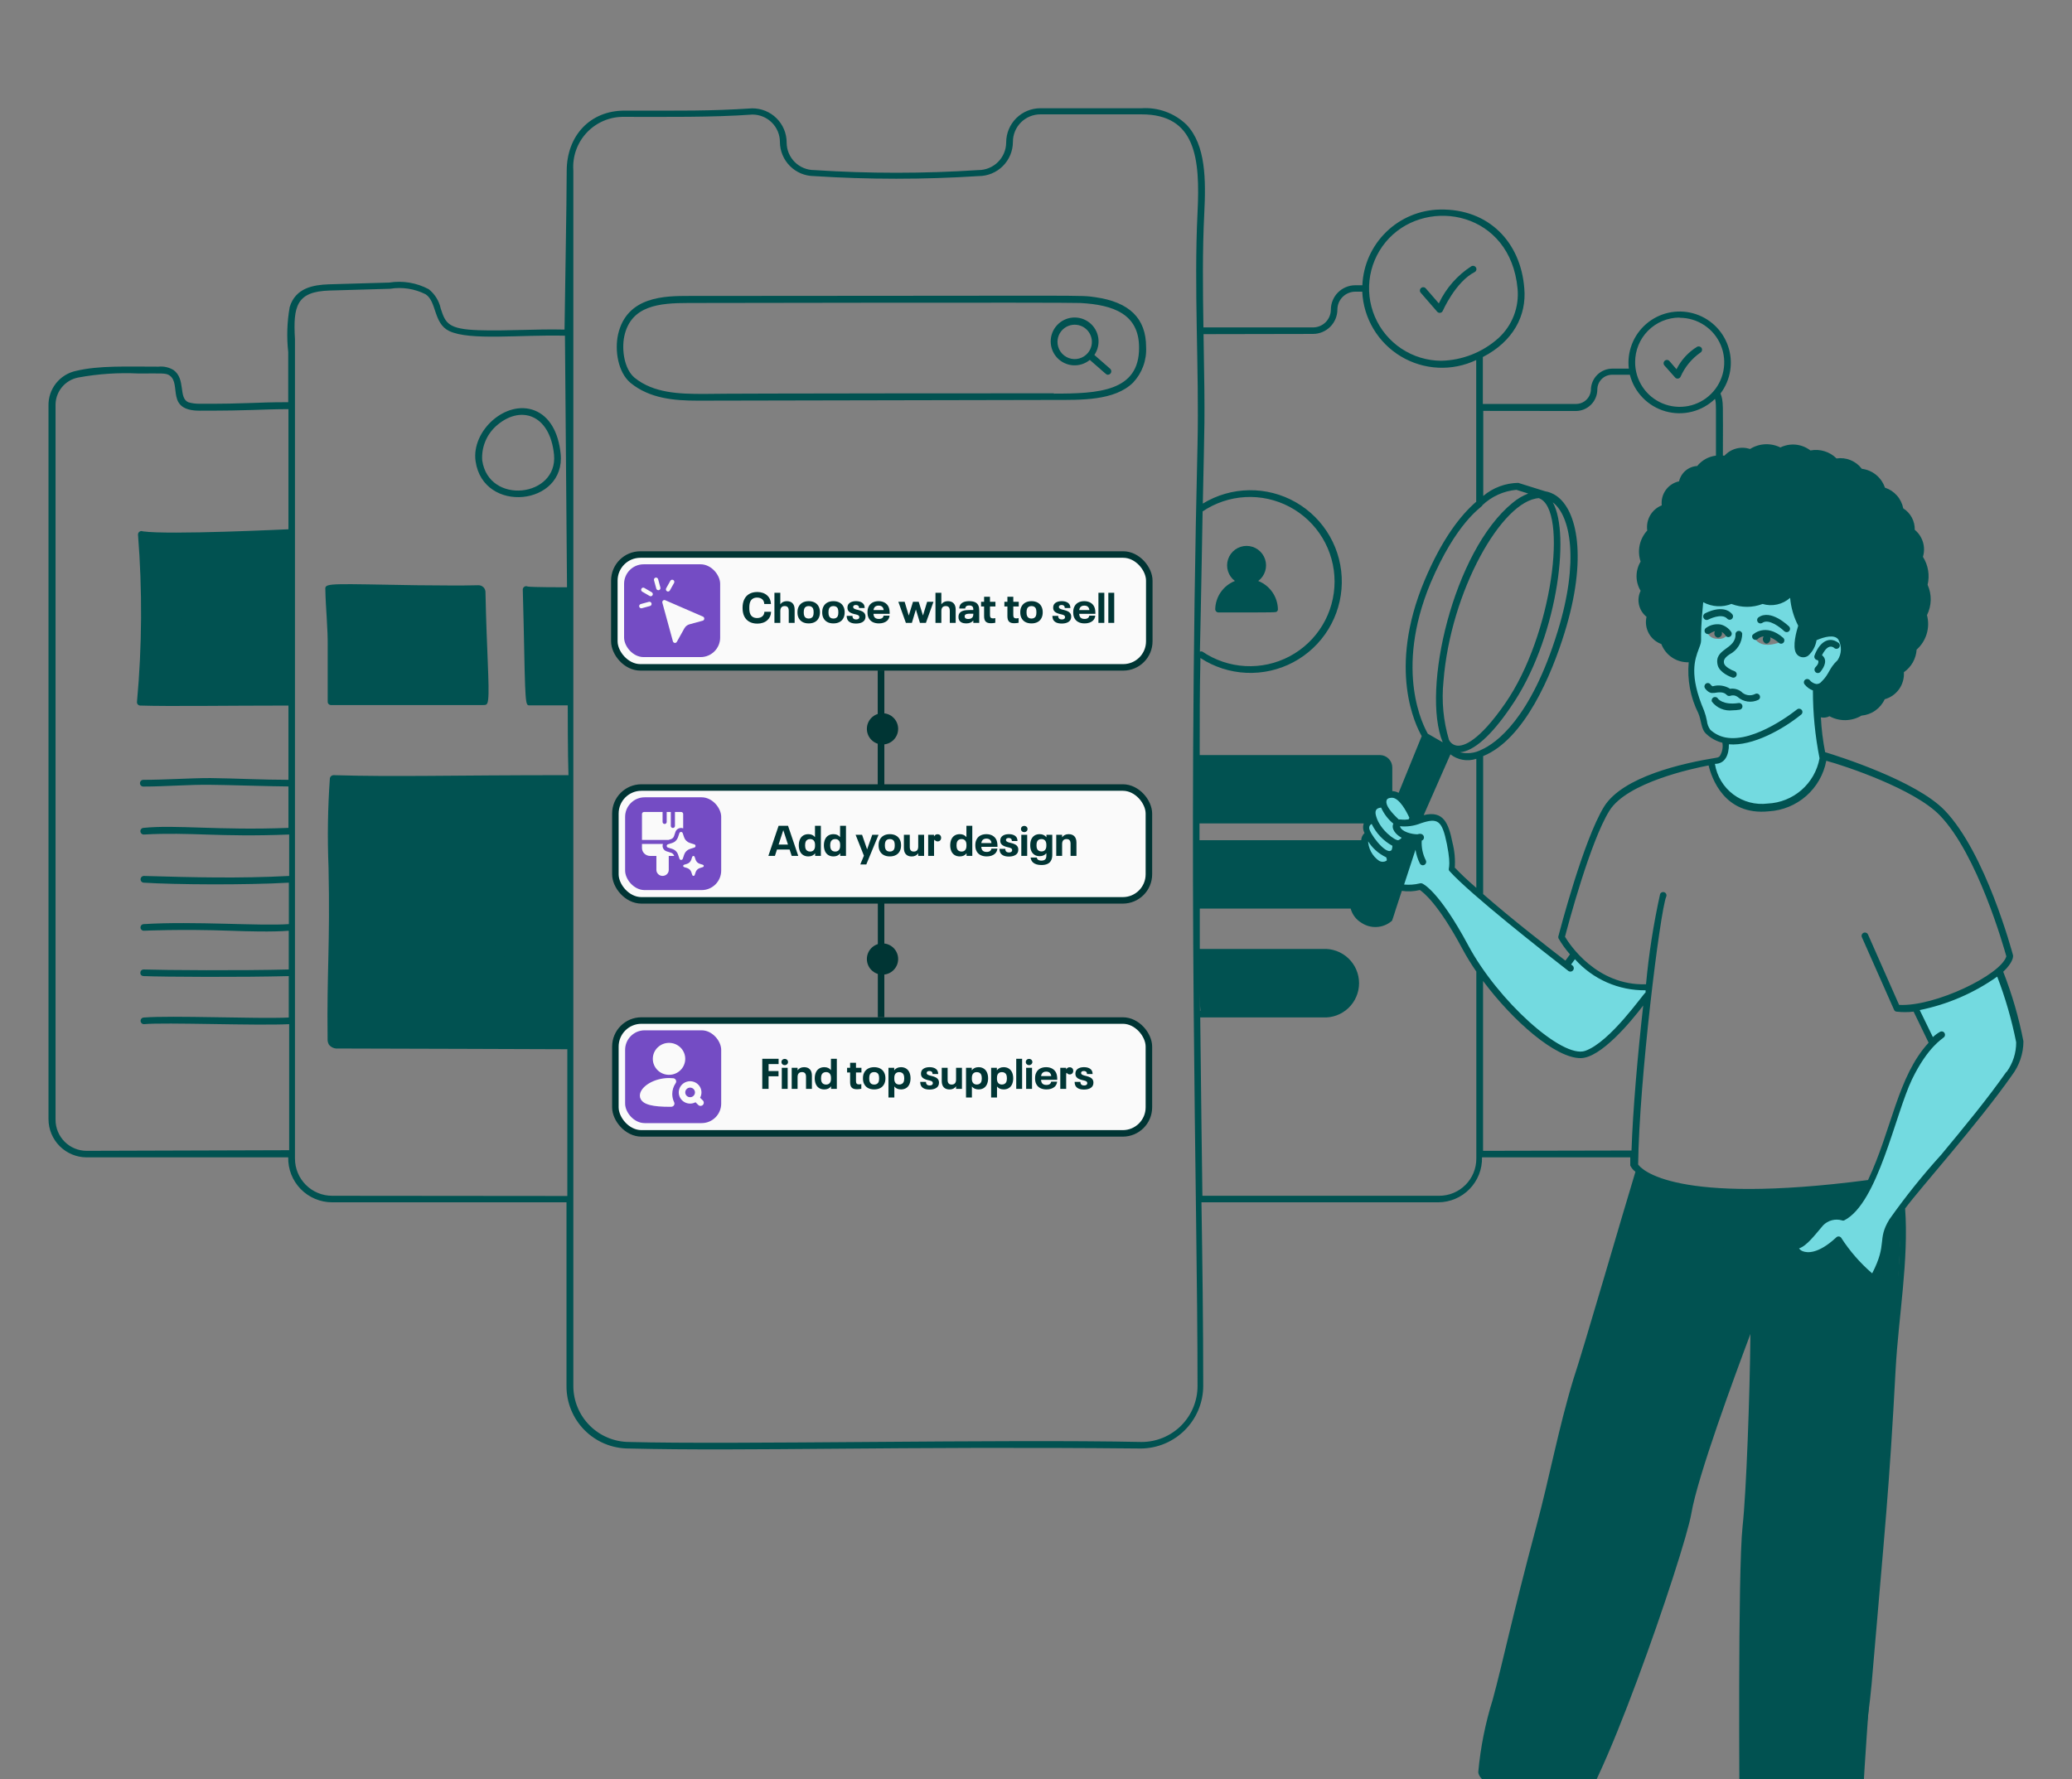
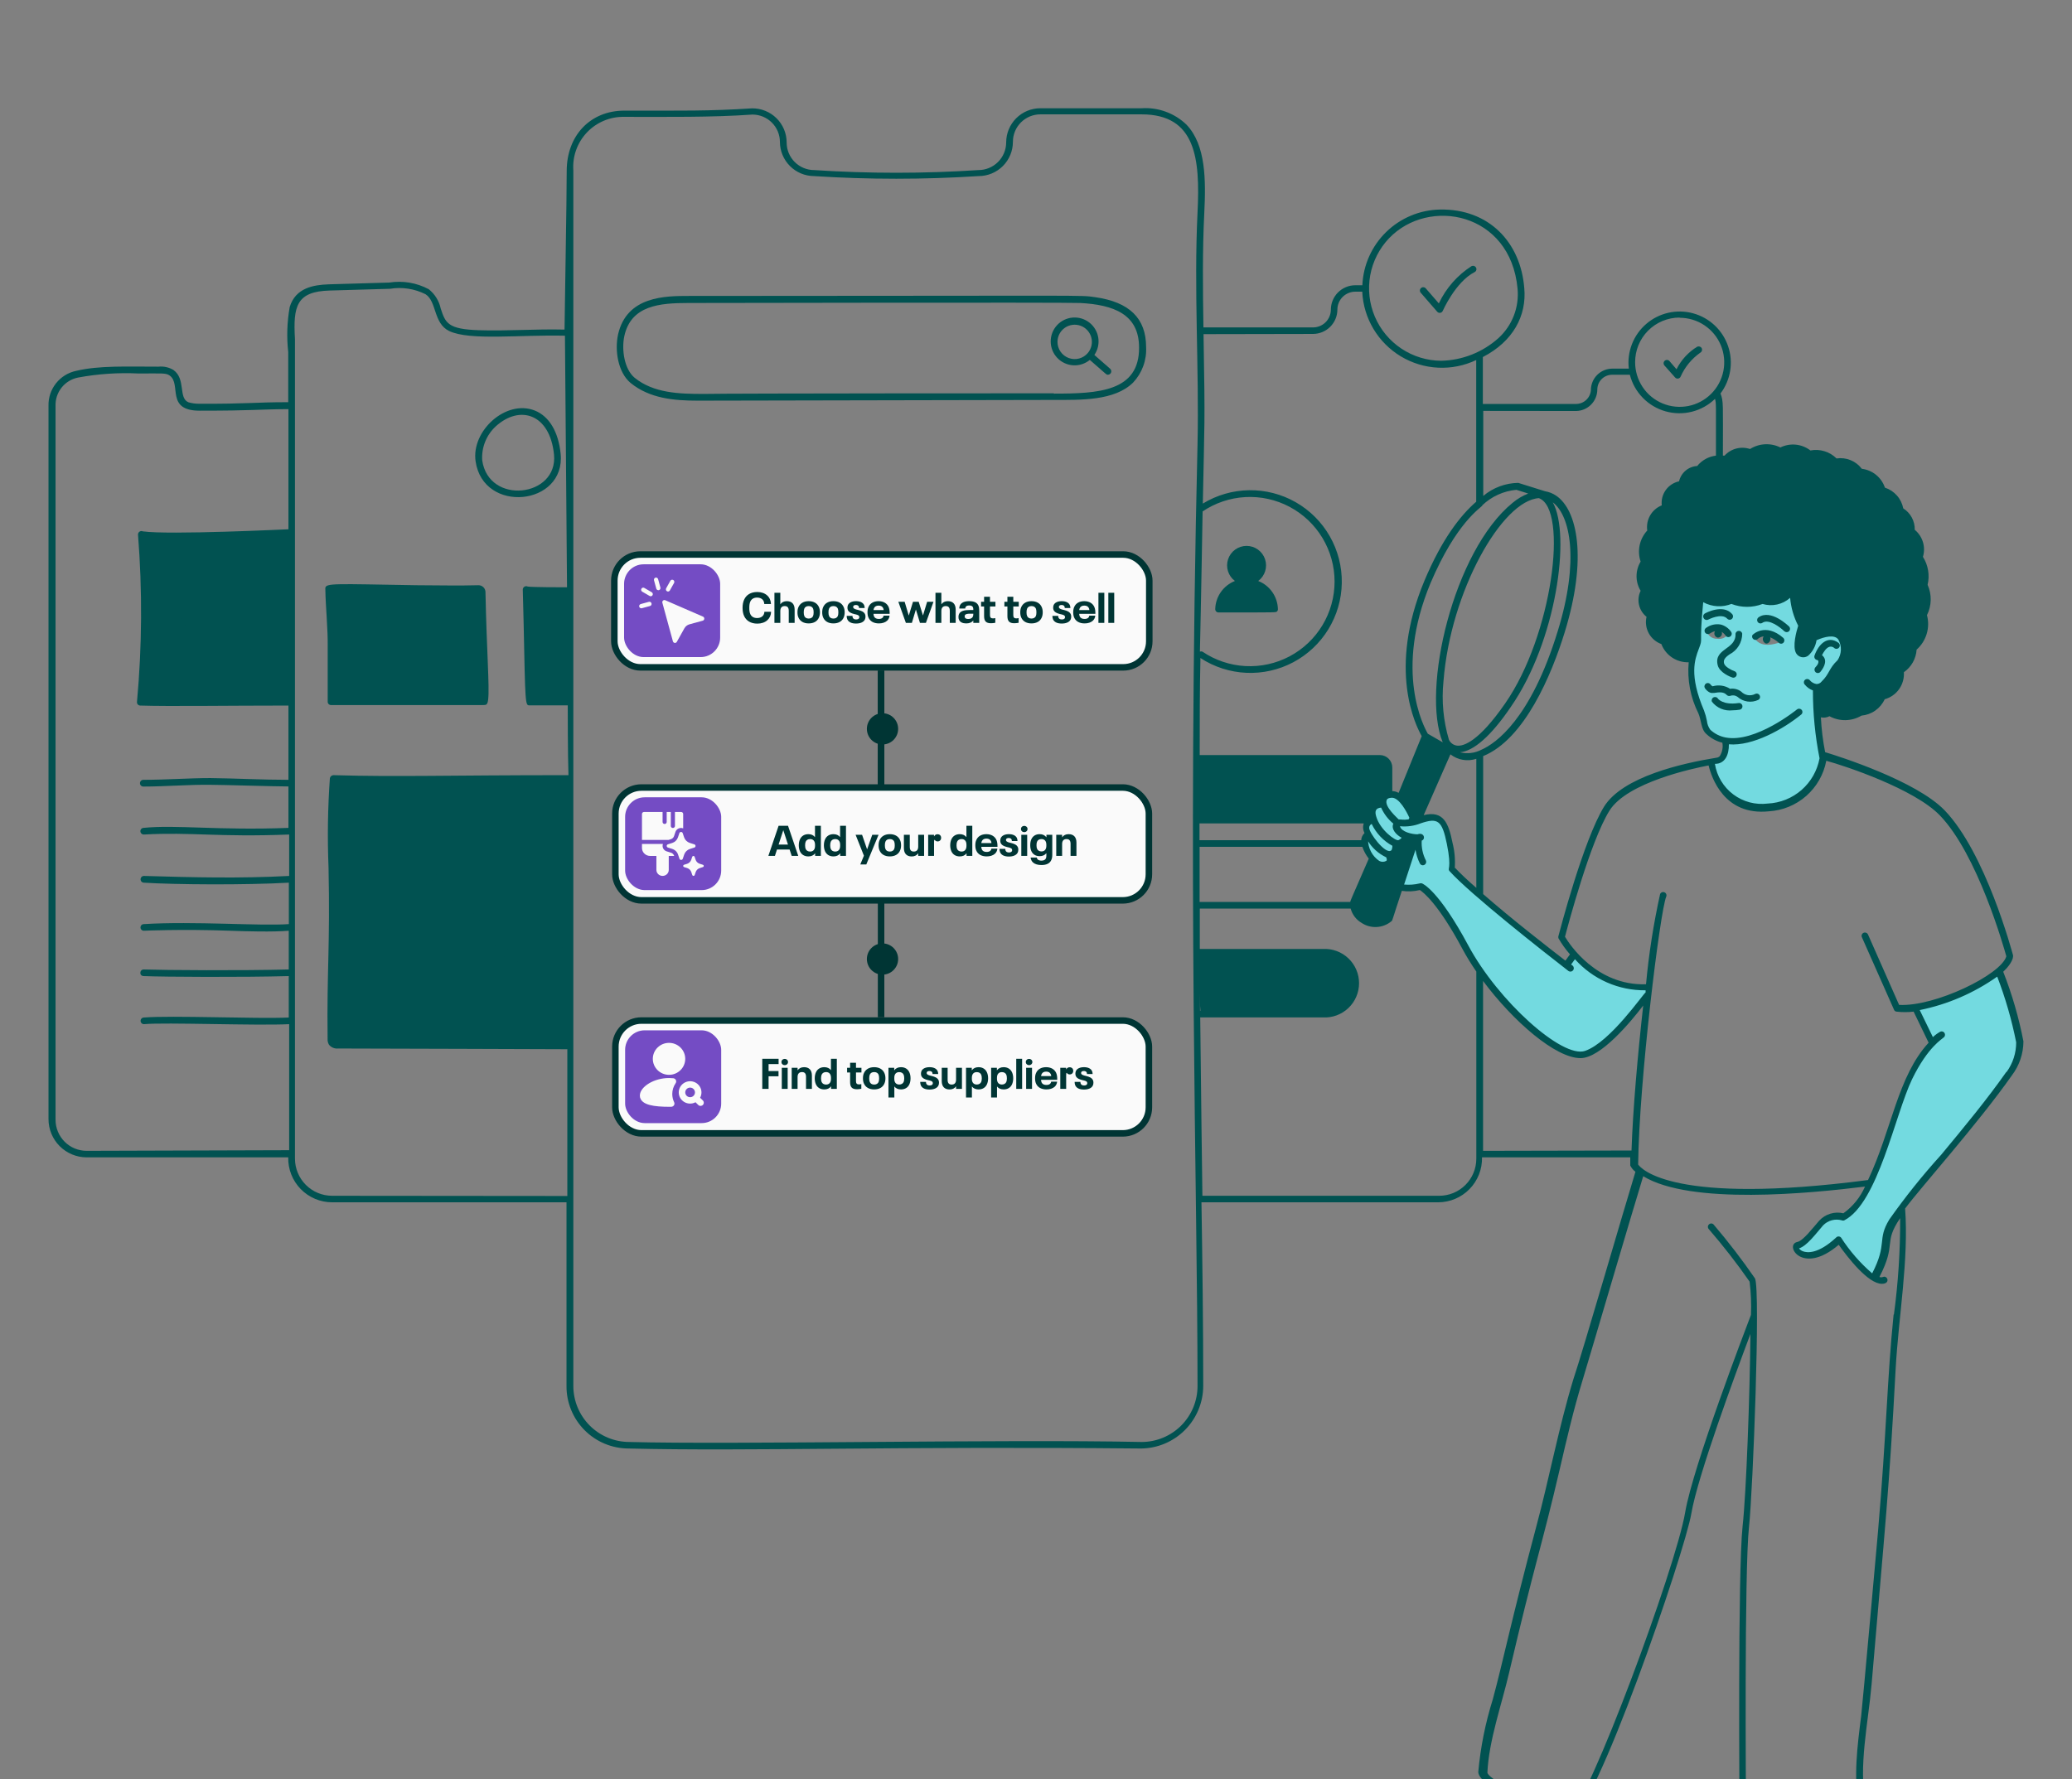
<svg xmlns="http://www.w3.org/2000/svg" width="858" height="737" viewBox="0 0 858 737" fill="none">
  <rect x="0" y="0" width="858" height="737" fill="#808080" stroke="none" />
-   <path d="M726.325 544.827C726.325 544.827 705.733 601.198 703.031 610.979C700.328 620.76 697.497 634.96 692.563 650.018C687.63 665.076 673.258 707.375 664.978 725.265C656.699 743.154 653.438 751.005 650.135 751.991C646.832 752.978 615.472 739.808 614.228 734.274C613.455 730.713 639.539 627.024 658.887 553.107C670.084 510.464 679.135 485.754 679.135 485.754C679.135 485.754 683.425 489.229 704.103 492.532C724.781 495.835 774.373 489.744 774.373 489.744C774.373 489.744 767.853 501.927 764.163 503.429C760.474 504.93 758.586 502.399 756.87 503.429C755.154 504.458 750.049 511.108 748.505 512.481C746.96 513.853 743.528 515.055 743.571 515.827C743.875 516.787 744.435 517.646 745.191 518.311C745.947 518.976 746.87 519.423 747.861 519.602C751.538 519.465 755.086 518.207 758.029 515.998C759.959 514.497 761.375 513.253 761.375 513.253C761.375 513.253 773.301 528.053 775.789 529.083C778.277 530.112 780.551 517.285 780.937 514.454C781.351 509.267 783.729 504.433 787.587 500.94C787.587 500.94 782.396 605.874 779.221 639.121C776.047 672.369 771.285 742.081 771.413 745.127C771.542 748.173 772.958 752.892 765.236 754.866C757.514 756.839 729.886 763.145 721.864 751.048C721.864 751.048 722.808 649.761 722.765 636.462C722.679 625.608 725.768 615.784 726.325 544.827Z" fill="#015251" />
  <path d="M793.146 417.245C805.82 415.178 817.77 409.956 827.895 402.059C831.316 411.172 834.181 420.484 836.475 429.944C837.403 433.558 836.879 437.392 835.017 440.626C833.086 443.5 813.91 468.425 804.043 480.523C794.176 492.62 782.593 505.147 781.735 509.394C780.877 513.641 779.032 528.399 775.686 528.657C772.34 528.914 762.816 512.44 761.572 513.341C760.328 514.242 753.678 520.377 749.174 520.034C744.669 519.69 742.481 516.43 744.24 515.4C747.04 514.005 749.478 511.978 751.362 509.48C752.416 507.804 753.844 506.394 755.533 505.359C757.222 504.325 759.127 503.695 761.1 503.517C764.06 503.86 764.575 503.86 766.076 502.616C774.311 491.452 780.326 478.811 783.794 465.379C787.055 453.124 792.761 441.654 800.568 431.66L793.146 417.245Z" fill="#73DAE0" />
  <path d="M495.289 314.117H571.651C572.618 314.162 573.531 314.58 574.195 315.285C574.859 315.989 575.224 316.924 575.212 317.892V336.254C575.212 336.715 575.119 337.172 574.939 337.597C574.758 338.022 574.494 338.407 574.161 338.727C573.829 339.047 573.435 339.298 573.004 339.462C572.573 339.627 572.112 339.703 571.651 339.686H495.289V314.117Z" fill="#015251" />
-   <path d="M495.344 349.379H575.224V374.947H495.344V349.379Z" fill="#015251" />
  <path d="M682.107 412.074C682.107 412.074 664.003 436.227 656.367 436.913C648.73 437.6 637.491 430.393 628.567 420.569C620.405 411.958 613.212 402.477 607.117 392.297C601.111 382.001 591.287 366.557 588.542 367.244C585.796 367.93 576.53 368.273 573.183 365.013C570.8 362.079 569.139 358.626 568.336 354.932C566.844 353.151 565.958 350.943 565.805 348.625C566.105 345.794 566.963 345.708 566.963 345.708C566.963 345.708 565.462 342.233 566.963 340.732C568.465 339.23 569.365 339.23 569.365 339.23C569.365 339.23 568.25 335.198 569.966 333.911C571.682 332.624 572.754 332.795 572.754 332.795C572.754 332.795 573.269 329.234 576.358 329.063C579.447 328.891 583.565 333.911 586.268 339.788C586.268 339.788 594.505 336.656 596.907 339.788C601.197 345.751 601.455 351.929 601.54 360.165C616.598 373.464 606.774 365.185 648.73 399.719L652.077 395.086C656.242 400.921 662.309 405.123 669.237 406.969C673.552 407.85 677.924 408.424 682.321 408.685L682.107 412.074Z" fill="#73DAE0" />
  <path d="M753.306 263.454L742.795 244.277L705.086 246.894C705.086 246.894 703.714 259.464 703.242 261.781C703.381 264.752 702.745 267.709 701.397 270.361C698.78 276.238 701.397 286.062 702.083 288.035C702.77 290.009 704.743 295.157 705.987 300.004C707.231 304.852 714.567 306.697 714.567 306.697C714.769 309.411 714.313 312.133 713.237 314.633C711.607 317.379 708.561 315.062 708.561 315.062C708.561 315.062 711.478 336.126 732.328 334.282C737.901 334.143 743.245 332.033 747.408 328.325C751.572 324.617 754.285 319.553 755.065 314.033C752.834 309.743 752.105 287.392 752.319 284.947C752.943 284.975 753.566 284.867 754.144 284.63C754.722 284.393 755.241 284.032 755.665 283.574C759.269 280.099 758.668 278.125 762.272 274.736C765.876 271.347 765.232 257.834 753.306 263.454ZM711.049 264.569C710.087 264.605 709.14 264.315 708.361 263.747C707.583 263.179 707.019 262.365 706.759 261.437C706.759 261.437 707.66 259.207 711.478 260.107C715.297 261.008 715.425 262.939 715.425 262.939C714.908 263.577 714.23 264.065 713.46 264.352C712.69 264.639 711.858 264.714 711.049 264.569ZM726.536 264.183C726.536 264.183 727.137 262.767 730.354 262.252C733.572 261.738 737.605 265.813 737.605 265.813C737.605 265.813 729.325 269.503 726.536 264.183Z" fill="#73DAE0" />
  <path d="M495.375 394.68H547.799C551.212 394.68 554.486 396.036 556.899 398.449C559.313 400.863 560.669 404.136 560.669 407.55C560.669 410.963 559.313 414.237 556.899 416.65C554.486 419.064 551.212 420.42 547.799 420.42H497.22L495.375 394.68Z" fill="#015251" />
  <path d="M235.969 322.363C197.873 322.363 168.83 323.264 137.771 322.363C136.055 340.767 137.771 360.072 137.384 378.648C137.384 395.808 136.612 412.968 136.827 430.128C136.747 430.709 136.868 431.299 137.17 431.801C137.499 432.137 137.906 432.388 138.355 432.53C138.804 432.672 139.281 432.702 139.744 432.616C166.342 432.359 167.329 432.959 235.969 432.959V322.363Z" fill="#015251" />
  <path d="M235.362 244.527C234.118 244.527 217.688 244.527 217.688 244.012C217.688 248.302 218.46 290.515 219.06 290.515H235.963L235.362 244.527Z" fill="#015251" />
  <path d="M120.591 220.551C109.823 220.98 99.699 221.795 88.931 221.752C86.443 221.752 58.515 221.752 58.472 221.366C60.31 244.502 60.152 267.754 58 290.864H120.591V220.551Z" fill="#015251" />
  <path d="M199.633 243.717C179.984 244.361 136.141 242.516 136.141 243.717C136.141 252.297 137.213 260.062 137.127 268.556V290.736H200.491C201.434 290.736 200.491 269.543 200.491 268.085C200.491 266.626 199.461 243.717 199.633 243.717Z" fill="#015251" />
  <path d="M135.698 268.438V290.66C135.698 291.024 135.842 291.374 136.1 291.631C136.357 291.888 136.706 292.033 137.07 292.033H199.833C201.335 292.033 201.892 292.033 202.15 289.674C202.75 284.354 201.506 269.253 201.034 245.358C201.046 244.966 200.978 244.576 200.833 244.211C200.689 243.847 200.471 243.516 200.194 243.238C199.917 242.961 199.585 242.743 199.221 242.599C198.856 242.454 198.466 242.386 198.074 242.398C189.494 242.655 180.914 242.398 172.334 242.398C138.4 241.84 134.711 241.411 134.711 243.728C134.84 252.05 135.826 260.073 135.698 268.438ZM199.404 289.288H138.443V275.474C138.443 275.474 154.145 260.888 154.617 260.373C156.461 258.357 157.105 257.67 158.263 259C160.784 261.877 163.133 264.899 165.299 268.052C166.348 269.746 167.57 271.328 168.945 272.771C171.734 275.474 173.836 273.886 175.509 272.771C176.776 271.881 177.994 270.921 179.155 269.897C180.628 268.507 182.325 267.375 184.175 266.551C185.848 265.993 186.792 266.937 188.465 269.167C189.408 270.369 188.808 269.639 199.318 281.523C199.533 286.027 199.49 288.258 199.404 289.288ZM198.246 245.143C198.246 247.16 199.19 274.787 199.275 277.018L190.695 267.28C189.108 265.264 186.877 262.475 183.231 263.762C180.109 265.309 177.221 267.287 174.651 269.639C172.163 271.355 172.034 272.085 170.661 270.798C168.684 268.396 166.836 265.89 165.127 263.29C159.807 256.641 158.049 252.308 152.257 258.485C151.013 259.815 152.257 258.485 138.1 271.699C138.1 255.697 137.457 255.954 137.199 244.843C146.594 244.285 180.185 245.658 198.246 245.143Z" fill="#015251" />
  <path d="M453.531 123.094C446.495 122.15 456.233 122.536 285.277 122.579C275.581 122.579 259.537 122.579 255.933 138.538C254.475 145.23 255.933 154.282 261.124 158.615C269.018 165.05 279.099 165.951 288.966 165.951L436.371 165.651C447.568 165.651 461.51 166.037 469.189 158.486C471.037 156.526 472.469 154.211 473.398 151.682C474.327 149.153 474.734 146.462 474.595 143.772C474.595 131.845 467.688 125.11 453.531 123.094ZM436.371 162.905C436.371 162.905 303.381 162.905 291.369 163.162C281.244 163.162 270.691 162.862 262.797 156.47C258.507 152.909 257.349 144.844 258.507 139.31C261.253 126.44 273.179 125.496 285.148 125.496C285.148 125.496 441.433 125.196 447.31 125.496C461.124 126.226 471.677 130.129 471.677 143.943C471.806 162.219 454.775 163.034 436.414 163.034L436.371 162.905Z" fill="#015251" />
  <path d="M459.736 152.762L453.172 147.014C454.589 144.945 455.169 142.417 454.795 139.938C454.422 137.459 453.123 135.213 451.159 133.654C449.196 132.095 446.715 131.337 444.216 131.535C441.716 131.732 439.385 132.869 437.691 134.717C435.997 136.566 435.066 138.987 435.086 141.494C435.107 144.001 436.076 146.407 437.8 148.228C439.524 150.048 441.874 151.147 444.376 151.304C446.878 151.461 449.347 150.664 451.284 149.073C458.62 155.465 458.105 155.208 458.792 155.208C459.073 155.202 459.346 155.113 459.576 154.952C459.807 154.791 459.984 154.564 460.085 154.302C460.186 154.04 460.207 153.753 460.145 153.479C460.083 153.205 459.94 152.955 459.736 152.762ZM437.899 141.565C437.907 140.422 438.19 139.298 438.724 138.287C439.258 137.276 440.027 136.408 440.967 135.758C441.907 135.107 442.99 134.692 444.125 134.548C445.259 134.404 446.411 134.536 447.484 134.931C448.556 135.326 449.518 135.974 450.288 136.82C451.057 137.665 451.612 138.684 451.905 139.789C452.197 140.894 452.22 142.054 451.97 143.169C451.72 144.285 451.205 145.324 450.469 146.199C449.526 147.319 448.26 148.122 446.845 148.497C445.429 148.872 443.932 148.801 442.558 148.295C441.184 147.788 439.999 146.87 439.165 145.666C438.332 144.462 437.89 143.03 437.899 141.565Z" fill="#015251" />
  <path d="M232.156 187.949C231.255 178.94 227.48 172.42 221.388 170.017C209.547 165.384 195.133 178.383 196.935 191.038C200.109 213.046 234.301 209.485 232.156 187.949ZM205.257 176.624C215.21 167.529 227.694 171.347 229.41 188.25C231.169 205.967 202.34 209.357 199.68 190.652C199.507 188.046 199.918 185.434 200.883 183.008C201.848 180.581 203.342 178.4 205.257 176.624Z" fill="#015251" />
  <path d="M504.592 253.678C529.774 253.678 528.187 253.678 528.787 253.249C528.923 253.125 529.028 252.972 529.095 252.8C529.162 252.629 529.189 252.445 529.173 252.262C529.105 249.739 528.295 247.291 526.846 245.224C525.397 243.156 523.371 241.561 521.022 240.636C522.38 239.623 523.383 238.207 523.891 236.591C524.398 234.975 524.384 233.239 523.85 231.632C523.316 230.024 522.289 228.625 520.915 227.634C519.541 226.643 517.89 226.109 516.196 226.109C514.502 226.109 512.851 226.643 511.477 227.634C510.103 228.625 509.076 230.024 508.542 231.632C508.008 233.239 507.994 234.975 508.501 236.591C509.009 238.207 510.012 239.623 511.37 240.636C509.014 241.564 506.984 243.166 505.534 245.241C504.084 247.317 503.279 249.774 503.219 252.305C503.219 252.669 503.363 253.018 503.621 253.276C503.878 253.533 504.227 253.678 504.592 253.678Z" fill="#015251" />
  <path d="M693.635 156.34C693.789 156.519 693.986 156.656 694.208 156.736C694.43 156.817 694.669 156.839 694.902 156.8C695.135 156.761 695.354 156.663 695.538 156.515C695.721 156.367 695.864 156.174 695.951 155.954C697.709 151.991 700.512 148.58 704.059 146.087C704.387 145.914 704.633 145.619 704.745 145.266C704.857 144.913 704.827 144.53 704.66 144.2C704.48 143.891 704.192 143.659 703.852 143.548C703.512 143.437 703.143 143.456 702.815 143.599C699.13 145.844 696.156 149.087 694.235 152.951L691.318 149.562C691.079 149.283 690.739 149.111 690.373 149.083C690.007 149.055 689.645 149.173 689.366 149.412C689.087 149.651 688.915 149.991 688.887 150.357C688.859 150.723 688.977 151.085 689.216 151.364L693.635 156.34Z" fill="#015251" />
  <path d="M711.277 275.47C712.049 278.687 716.768 280.446 717.326 280.618C717.498 280.677 717.68 280.702 717.861 280.69C718.042 280.679 718.22 280.633 718.383 280.553C718.546 280.473 718.692 280.362 718.813 280.226C718.933 280.09 719.026 279.932 719.085 279.76C719.144 279.588 719.169 279.406 719.158 279.225C719.147 279.043 719.1 278.866 719.02 278.703C718.941 278.539 718.829 278.393 718.693 278.273C718.557 278.152 718.399 278.06 718.227 278.001C716.983 277.572 714.323 276.199 713.937 274.826C713.551 273.453 714.194 272.424 716.168 271.051C717.749 270.241 719.077 269.013 720.008 267.5C720.938 265.987 721.435 264.247 721.444 262.471C721.387 262.143 721.215 261.846 720.96 261.632C720.705 261.418 720.383 261.301 720.05 261.301C719.717 261.301 719.395 261.418 719.14 261.632C718.885 261.846 718.714 262.143 718.656 262.471C719.042 269.12 709.604 268.477 711.277 275.47Z" fill="#015251" />
  <path d="M716.424 285.293C715.359 284.614 714.161 284.17 712.911 283.992C711.66 283.815 710.386 283.907 709.174 284.264C708.803 284.083 708.49 283.8 708.273 283.449C708.163 283.304 708.027 283.183 707.87 283.092C707.714 283.001 707.541 282.942 707.361 282.918C707.182 282.894 706.999 282.906 706.825 282.953C706.65 283 706.486 283.081 706.342 283.191C706.054 283.413 705.862 283.737 705.806 284.096C705.75 284.456 705.835 284.823 706.042 285.122C706.428 285.637 707.801 287.31 709.388 287.009H709.817C711.919 286.666 713.764 286.494 715.008 287.824C715.19 288.02 715.424 288.16 715.682 288.228C715.94 288.296 716.212 288.29 716.467 288.211C716.97 288.022 717.512 287.963 718.044 288.037C718.576 288.112 719.081 288.319 719.513 288.64C720.66 289.671 722.087 290.34 723.614 290.562C725.141 290.783 726.7 290.547 728.093 289.884C728.253 289.799 728.396 289.684 728.512 289.544C728.628 289.405 728.715 289.244 728.769 289.07C728.823 288.897 728.842 288.715 728.825 288.534C728.808 288.354 728.756 288.178 728.672 288.017C728.587 287.857 728.472 287.715 728.333 287.599C728.193 287.483 728.032 287.395 727.859 287.341C727.685 287.288 727.503 287.269 727.323 287.285C727.142 287.302 726.966 287.354 726.806 287.438C725.864 287.923 724.79 288.089 723.745 287.911C722.701 287.734 721.742 287.221 721.014 286.452C720.364 285.964 719.623 285.611 718.835 285.412C718.047 285.213 717.228 285.173 716.424 285.293Z" fill="#015251" />
  <path d="M719.854 291.204C713.376 292.148 711.274 289.359 711.274 289.188C711.057 288.935 710.759 288.766 710.431 288.711C710.102 288.656 709.765 288.718 709.478 288.887C709.191 289.056 708.973 289.321 708.862 289.635C708.751 289.949 708.754 290.292 708.871 290.603C709.862 291.901 711.176 292.916 712.681 293.548C714.186 294.18 715.831 294.408 717.451 294.207C718.443 294.199 719.433 294.113 720.411 293.95C720.775 293.876 721.095 293.66 721.3 293.35C721.505 293.041 721.579 292.662 721.505 292.298C721.431 291.934 721.216 291.614 720.906 291.409C720.596 291.204 720.218 291.13 719.854 291.204Z" fill="#015251" />
  <path d="M727.708 264.825C728.41 264.119 729.335 263.679 730.325 263.581C730.15 263.835 730.036 264.126 729.994 264.432C729.952 264.738 729.982 265.05 730.082 265.342C730.183 265.634 730.35 265.898 730.571 266.114C730.792 266.33 731.06 266.491 731.355 266.584C732.513 266.584 733.414 265.297 733.028 263.967C734.314 264.514 735.502 265.268 736.546 266.197C736.674 266.33 736.827 266.435 736.996 266.507C737.166 266.579 737.348 266.616 737.532 266.616C737.716 266.616 737.899 266.579 738.068 266.507C738.238 266.435 738.391 266.33 738.519 266.197C738.763 265.935 738.899 265.59 738.899 265.232C738.899 264.874 738.763 264.529 738.519 264.267C730.926 257.617 725.649 262.98 725.649 263.066C725.528 263.344 725.499 263.653 725.567 263.949C725.636 264.245 725.797 264.51 726.027 264.708C726.258 264.905 726.546 265.022 726.849 265.043C727.151 265.064 727.453 264.988 727.708 264.825Z" fill="#015251" />
  <path d="M714.55 263.232C714.642 263.388 714.765 263.524 714.911 263.63C715.058 263.737 715.224 263.813 715.401 263.854C715.578 263.894 715.761 263.897 715.939 263.864C716.118 263.831 716.287 263.762 716.438 263.661C716.595 263.564 716.732 263.437 716.839 263.287C716.947 263.137 717.023 262.967 717.063 262.787C717.103 262.606 717.106 262.42 717.072 262.238C717.039 262.057 716.969 261.884 716.867 261.73C715.851 260.231 714.327 259.149 712.577 258.684C711.521 258.492 710.438 258.514 709.391 258.75C708.344 258.986 707.356 259.43 706.485 260.057C706.176 260.259 705.958 260.574 705.877 260.935C705.797 261.296 705.861 261.673 706.056 261.987C706.258 262.297 706.573 262.515 706.934 262.595C707.295 262.675 707.672 262.611 707.986 262.416C708.653 261.963 709.393 261.629 710.174 261.43C710.023 261.666 709.93 261.935 709.904 262.215C709.878 262.494 709.919 262.776 710.024 263.037C710.129 263.297 710.295 263.528 710.507 263.712C710.72 263.895 710.974 264.024 711.247 264.09C711.535 264.1 711.821 264.039 712.08 263.913C712.339 263.787 712.563 263.599 712.733 263.366C712.902 263.133 713.012 262.862 713.052 262.577C713.092 262.292 713.061 262.001 712.963 261.73C713.588 262.118 714.128 262.629 714.55 263.232Z" fill="#015251" />
  <path d="M729.797 257.965C732.414 256.12 737.219 259.852 738.849 261.44C739.12 261.684 739.471 261.821 739.836 261.826C740.112 261.832 740.384 261.755 740.616 261.605C740.847 261.455 741.029 261.238 741.135 260.983C741.242 260.728 741.269 260.447 741.213 260.176C741.157 259.906 741.021 259.658 740.823 259.466C740.479 259.166 733.272 252.13 728.21 255.691C728.061 255.795 727.933 255.928 727.835 256.081C727.737 256.235 727.67 256.406 727.639 256.585C727.607 256.764 727.61 256.948 727.65 257.126C727.689 257.304 727.763 257.472 727.867 257.622C727.971 257.771 728.104 257.898 728.257 257.996C728.41 258.094 728.582 258.161 728.761 258.193C728.94 258.225 729.124 258.221 729.302 258.182C729.48 258.143 729.648 258.069 729.797 257.965Z" fill="#015251" />
  <path d="M705.521 256.107C705.709 256.419 706.01 256.647 706.361 256.743C706.713 256.839 707.088 256.796 707.408 256.622C707.408 256.622 712.943 253.705 715.259 256.279C715.387 256.411 715.541 256.516 715.71 256.588C715.88 256.66 716.062 256.697 716.246 256.697C716.43 256.697 716.612 256.66 716.782 256.588C716.951 256.516 717.105 256.411 717.233 256.279C717.489 256.015 717.633 255.661 717.633 255.292C717.633 254.924 717.489 254.57 717.233 254.305C713.457 250.015 706.293 253.919 705.993 254.091C705.824 254.188 705.677 254.318 705.561 254.474C705.445 254.629 705.363 254.807 705.318 254.996C705.274 255.186 705.269 255.382 705.304 255.573C705.339 255.764 705.413 255.946 705.521 256.107Z" fill="#015251" />
  <path d="M751.768 278.368C752.032 278.625 752.386 278.769 752.755 278.769C753.123 278.769 753.477 278.625 753.741 278.368C755.672 276.052 756.787 273.177 754.471 271.375C755.114 270.088 756.229 268.287 757.559 267.901C757.921 267.801 758.303 267.801 758.665 267.899C759.027 267.997 759.356 268.19 759.619 268.458C759.762 268.569 759.926 268.65 760.101 268.696C760.276 268.743 760.458 268.755 760.637 268.731C760.817 268.707 760.99 268.648 761.146 268.557C761.303 268.466 761.44 268.345 761.549 268.201C761.664 268.054 761.748 267.884 761.795 267.704C761.843 267.523 761.852 267.334 761.824 267.149C761.796 266.965 761.731 266.788 761.632 266.629C761.533 266.471 761.402 266.334 761.249 266.227C756.959 263.096 753.098 266.656 751.382 271.504C751.315 271.687 751.288 271.881 751.3 272.075C751.312 272.269 751.364 272.459 751.452 272.632C751.541 272.805 751.664 272.958 751.814 273.081C751.965 273.205 752.139 273.296 752.326 273.349C752.326 273.349 752.84 273.349 752.969 273.821C753.098 274.293 752.969 275.151 751.596 276.566C751.418 276.842 751.338 277.17 751.369 277.497C751.4 277.824 751.541 278.131 751.768 278.368Z" fill="#015251" />
  <path d="M837.887 431.321C835.987 421.476 833.187 411.825 829.521 402.492C833.297 398.932 833.597 396.572 833.597 396.143C833.62 396.001 833.62 395.856 833.597 395.714C833.125 393.998 822.228 353.286 805.283 335.654C793.442 323.385 761.439 313.26 755.776 311.544C754.84 306.789 754.252 301.971 754.017 297.13C755.223 297.38 756.479 297.213 757.578 296.658C759.621 297.766 761.916 298.325 764.24 298.279C766.564 298.234 768.836 297.587 770.834 296.401C772.891 296.218 774.864 295.495 776.551 294.305C778.239 293.115 779.582 291.499 780.444 289.622C782.854 288.956 784.96 287.478 786.406 285.438C787.852 283.397 788.55 280.92 788.38 278.425C789.907 277.364 791.174 275.972 792.088 274.353C793.001 272.733 793.538 270.929 793.657 269.073C795.627 267.324 797.071 265.062 797.829 262.539C798.586 260.016 798.627 257.332 797.947 254.788C798.919 252.842 799.446 250.706 799.49 248.532C799.535 246.358 799.095 244.201 798.204 242.218C798.672 240.256 798.743 238.22 798.411 236.231C798.08 234.242 797.353 232.339 796.274 230.635C796.876 228.642 796.876 226.516 796.273 224.524C795.67 222.532 794.491 220.762 792.885 219.438C792.927 217.672 792.51 215.926 791.676 214.369C790.841 212.813 789.617 211.5 788.123 210.558C787.739 208.58 786.832 206.741 785.496 205.232C784.161 203.723 782.446 202.6 780.529 201.978C779.838 199.904 778.572 198.069 776.878 196.687C775.185 195.304 773.133 194.432 770.963 194.17C769.762 192.583 768.157 191.348 766.316 190.593C764.474 189.838 762.464 189.592 760.495 189.88C759.098 188.491 757.383 187.464 755.499 186.888C753.615 186.312 751.619 186.205 749.684 186.577C747.933 185.229 745.84 184.398 743.642 184.178C741.443 183.959 739.227 184.358 737.243 185.332C735.268 184.355 733.075 183.9 730.875 184.013C728.674 184.126 726.538 184.801 724.674 185.976C722.838 185.363 720.863 185.296 718.99 185.783C717.116 186.27 715.425 187.291 714.12 188.722H713.434C713.434 167.014 713.734 166.371 712.447 162.982C714.534 160.215 715.911 156.98 716.457 153.558C717.003 150.136 716.702 146.633 715.579 143.354C714.457 140.076 712.548 137.123 710.02 134.754C707.491 132.384 704.42 130.671 701.076 129.764C697.732 128.857 694.216 128.784 690.837 129.551C687.458 130.319 684.318 131.903 681.694 134.165C679.069 136.427 677.039 139.298 675.781 142.527C674.524 145.756 674.077 149.244 674.481 152.686H667.66C665.304 152.686 663.046 153.621 661.38 155.287C659.715 156.952 658.779 159.211 658.779 161.566C658.671 163.121 657.979 164.578 656.841 165.645C655.703 166.711 654.204 167.307 652.645 167.314H614.035V147.881C626.604 141.403 632.224 130.721 631.195 119.352C629.693 100.305 616.48 86.405 596.231 86.791C587.897 86.958 579.941 90.294 573.979 96.12C568.018 101.945 564.5 109.824 564.142 118.151H561.182C558.504 118.162 555.94 119.234 554.05 121.132C552.161 123.029 551.1 125.598 551.1 128.275C551.089 130.225 550.307 132.091 548.924 133.465C547.541 134.84 545.671 135.611 543.721 135.611H498.333C498.076 119.867 497.904 103.78 498.676 88.421C499.363 74.479 499.363 60.107 491.341 51.656C488.886 49.282 485.96 47.449 482.754 46.274C479.547 45.099 476.13 44.609 472.722 44.835H430.809C427.054 44.835 423.453 46.327 420.798 48.981C418.143 51.636 416.652 55.237 416.652 58.992C416.646 60.502 416.343 61.996 415.76 63.389C415.177 64.781 414.326 66.046 413.254 67.109C412.182 68.173 410.912 69.015 409.515 69.588C408.118 70.16 406.621 70.452 405.112 70.446C382.485 71.927 359.785 71.927 337.158 70.446C334.132 70.446 331.229 69.244 329.089 67.104C326.949 64.964 325.747 62.061 325.747 59.035C325.747 57.161 325.375 55.306 324.653 53.577C323.931 51.848 322.872 50.28 321.54 48.963C320.207 47.646 318.626 46.607 316.888 45.906C315.151 45.205 313.292 44.855 311.418 44.878C293.443 46.036 282.675 45.822 258.522 45.822C244.451 45.822 234.67 56.118 234.67 70.832C234.67 83.359 233.855 127.031 233.769 136.512C221.671 136.212 209.831 137.156 198.291 136.77C185.421 136.341 184.477 133.81 182.504 127.804C181.828 124.632 180.068 121.795 177.527 119.781C172.522 117.113 166.784 116.149 161.182 117.036C160.238 117.036 136.172 117.765 136.172 117.765C129.865 117.979 122.358 119.181 119.955 127.203C118.866 133.363 118.664 139.647 119.355 145.864V166.585C104.94 166.585 103.139 167.314 82.59 167.229C81.052 167.252 79.52 167.049 78.042 166.628C73.752 164.869 77.055 156.976 71.822 153.243C69.965 152.129 67.797 151.647 65.644 151.87C52.259 151.87 41.019 151.356 31.624 153.586C28.296 154.262 25.312 156.092 23.201 158.753C21.09 161.413 19.986 164.734 20.084 168.13V463.539C20.084 467.73 21.746 471.75 24.706 474.717C27.665 477.685 31.68 479.358 35.871 479.369H119.355C119.298 481.79 119.725 484.198 120.61 486.452C121.496 488.706 122.823 490.76 124.513 492.494C126.204 494.228 128.223 495.607 130.453 496.551C132.684 497.494 135.08 497.983 137.501 497.988H234.584V574.006C234.556 577.405 235.201 580.775 236.482 583.923C237.762 587.07 239.654 589.933 242.047 592.346C244.44 594.759 247.287 596.674 250.424 597.981C253.561 599.288 256.926 599.961 260.324 599.961C310.388 601.162 370.877 598.974 472.508 599.961C479.35 599.893 485.89 597.13 490.709 592.271C495.528 587.412 498.237 580.85 498.247 574.006C498.247 548.266 497.904 522.526 497.518 497.988H595.545C597.966 497.983 600.363 497.494 602.593 496.551C604.823 495.607 606.843 494.228 608.533 492.494C610.223 490.76 611.55 488.706 612.436 486.452C613.322 484.198 613.749 481.79 613.691 479.369H675.081V482.758C675.579 483.776 676.314 484.659 677.226 485.332C672.379 501.119 655.776 558.562 651.486 571.39C645.395 591.424 641.576 612.187 636.128 632.436C625.746 671.389 622.4 688.206 618.153 703.865C615.085 713.632 613.072 723.699 612.147 733.895C612.147 735.911 614.592 737.927 616.437 739.129L613.949 754.916C608.93 753.457 605.369 760.707 604.253 766.241C603.668 769.149 602.375 771.867 600.49 774.157C598.604 776.447 596.184 778.237 593.443 779.369C586.965 780.784 579.758 782.157 573.194 783.401C569.86 783.789 566.664 784.954 563.863 786.802C561.061 788.65 558.732 791.129 557.063 794.041C555.814 796.584 555.164 799.379 555.164 802.213C555.164 805.047 555.814 807.842 557.063 810.385H436.514C436.139 810.385 435.779 810.535 435.513 810.8C435.248 811.066 435.099 811.426 435.099 811.801C435.099 811.985 435.135 812.167 435.207 812.337C435.279 812.506 435.384 812.659 435.516 812.787C435.648 812.915 435.804 813.016 435.976 813.082C436.147 813.148 436.331 813.18 436.514 813.174H796.66C797.024 813.174 797.373 813.029 797.631 812.772C797.888 812.514 798.033 812.165 798.033 811.801C798.033 811.433 797.89 811.079 797.633 810.815C797.377 810.551 797.028 810.397 796.66 810.385H773.022C773.751 799.146 770.191 786.533 760.152 780.913L762.254 757.189C767.874 755.688 773.666 752.899 772.55 747.151C769.504 731.75 773.623 713.56 774.995 697.816C780.658 631.149 782.245 618.065 784.991 566.714C786.192 545.263 790.439 521.84 788.895 500.562C795.244 491.982 818.925 465.598 833.125 445.392C836.194 441.341 837.865 436.403 837.887 431.321ZM803.267 337.713C818.925 353.929 829.736 392.282 830.808 396.1C828.62 403.736 801.207 417.035 786.407 416.22L773.537 387.091C773.386 386.752 773.109 386.486 772.764 386.349C772.419 386.213 772.034 386.217 771.692 386.362C771.524 386.436 771.373 386.543 771.247 386.676C771.121 386.81 771.023 386.967 770.959 387.139C770.895 387.311 770.866 387.494 770.874 387.678C770.882 387.861 770.927 388.041 771.006 388.207L784.305 418.237C784.385 418.45 784.525 418.635 784.707 418.772C784.89 418.909 785.107 418.991 785.334 419.009C787.685 419.288 790.062 419.288 792.413 419.009L798.633 431.879C785.763 445.864 783.404 467.829 773.537 488.764C693.013 499.275 679.672 484.217 678.342 482.329C678.771 447.323 687.437 377.396 689.968 371.39C690.038 371.224 690.075 371.045 690.077 370.865C690.079 370.684 690.045 370.505 689.977 370.338C689.909 370.17 689.809 370.018 689.682 369.889C689.555 369.761 689.405 369.658 689.238 369.588C689.072 369.517 688.894 369.48 688.713 369.479C688.533 369.477 688.353 369.511 688.186 369.579C688.019 369.647 687.866 369.747 687.738 369.873C687.609 370 687.507 370.151 687.437 370.317C684.709 382.638 682.76 395.118 681.602 407.683C661.096 408.327 649.856 391.038 648.054 387.992C649.298 383.23 658.522 348.481 666.458 335.783C673.751 324.028 701.207 318.237 707.514 317.035C708.715 321.969 713.949 337.971 732.482 336.04C738.21 335.699 743.66 333.454 747.966 329.661C752.272 325.868 755.187 320.744 756.248 315.105C764.056 317.207 792.713 326.774 803.267 337.713ZM656.377 435.268C646.939 438.528 620.255 414.461 608.029 391.639C595.802 368.816 589.067 365.899 588.809 365.899C588.519 365.79 588.199 365.79 587.908 365.899C585.791 366.417 583.601 366.576 581.431 366.37L586.15 351.956C586.449 353.927 587.057 355.838 587.951 357.619C588.065 357.852 588.242 358.048 588.462 358.185C588.682 358.321 588.936 358.393 589.195 358.391C589.43 358.385 589.66 358.32 589.864 358.203C590.068 358.086 590.239 357.919 590.363 357.719C590.486 357.519 590.558 357.292 590.571 357.057C590.585 356.822 590.539 356.588 590.44 356.375C589.149 353.845 588.556 351.016 588.724 348.181C590.44 347.58 589.71 344.577 587.008 345.564C584.605 345.564 580.272 344.534 579.715 342.218C582.63 342.518 585.574 342.105 588.295 341.017C595.33 338.657 597.132 339.644 599.148 349.597C601.293 360.279 599.148 359.592 600.264 360.836C608.844 370.36 638.874 393.955 649.556 402.235C649.854 402.416 650.208 402.481 650.551 402.417C650.894 402.353 651.201 402.165 651.413 401.888C651.626 401.612 651.729 401.267 651.703 400.919C651.677 400.571 651.523 400.246 651.272 400.004L650.585 399.489L652.173 397.301C655.848 401.411 660.361 404.686 665.407 406.906C670.454 409.126 675.918 410.239 681.43 410.171V411.072C680.53 411.458 666.844 431.621 656.377 435.268ZM496.746 373.578V350.755H564.142C564.745 352.524 565.645 354.177 566.802 355.645C558.822 373.964 559.294 372.805 559.123 373.578H496.746ZM496.746 395.843H547.711C550.738 395.843 553.64 397.045 555.78 399.185C557.92 401.325 559.123 404.228 559.123 407.254C559.123 410.281 557.92 413.183 555.78 415.323C553.64 417.463 550.738 418.666 547.711 418.666H496.918C496.918 411.029 496.875 403.264 496.832 395.843H496.746ZM497.904 211.888C503.174 208.311 509.318 206.238 515.677 205.891C522.036 205.544 528.37 206.936 533.997 209.918C539.625 212.899 544.334 217.358 547.618 222.815C550.902 228.271 552.637 234.519 552.637 240.888C552.637 247.257 550.902 253.505 547.618 258.961C544.334 264.418 539.625 268.877 533.997 271.858C528.37 274.84 522.036 276.232 515.677 275.885C509.318 275.538 503.174 273.465 497.904 269.888C497.572 269.763 497.206 269.763 496.875 269.888C497.347 250.069 497.99 211.888 497.99 211.888H497.904ZM613.734 209.356C617.594 205.646 622.602 203.361 627.934 202.879L632.825 204.423C630.488 205.34 628.315 206.629 626.39 208.241C601.851 228.19 588.466 285.761 597.432 307.469L591.255 303.908C589.667 301.162 577.184 278.168 592.327 241.617C603.052 216.349 613.134 210.429 613.863 209.356H613.734ZM602.409 359.506C602.655 355.989 602.336 352.455 601.465 349.039C599.835 340.931 597.733 335.611 589.539 337.627L600.607 312.445C602.105 313.611 603.867 314.389 605.738 314.711C607.609 315.033 609.53 314.888 611.332 314.29V367.743C607.728 364.654 604.64 361.694 602.537 359.464L602.409 359.506ZM637.286 206.353C649.513 210.901 642.863 263.196 623.258 291.381C612.319 307.168 606.098 309.099 603.438 308.842C602.709 308.768 602.01 308.508 601.409 308.088C600.808 307.667 600.325 307.1 600.006 306.439C597.672 298.586 596.899 290.351 597.733 282.201C600.607 244.921 622.057 207.04 637.415 206.311L637.286 206.353ZM613.477 310.515C610.736 311.96 607.559 312.342 604.554 311.587C610.216 311.115 617.424 304.852 625.532 292.926C644.622 265.47 650.5 221.283 642.992 208.069C650.328 213.561 654.017 232.394 645.051 261.394C633.854 297.945 619.311 307.941 613.477 310.515ZM583.447 338.786C583.474 338.844 583.488 338.908 583.487 338.973C583.486 339.037 583.47 339.101 583.442 339.159C583.413 339.216 583.371 339.267 583.32 339.306C583.269 339.346 583.21 339.373 583.147 339.386C581.087 339.687 580.401 339.386 579.157 339.386C578.857 338.957 573.108 334.11 574.223 331.364C574.567 330.463 575.982 330.42 576.54 330.42C579.457 330.592 582.417 335.997 583.704 338.914L583.447 338.786ZM563.413 348.009H496.703V341.059H564.7C564.487 341.714 564.408 342.404 564.467 343.089C564.526 343.774 564.722 344.441 565.043 345.049C564.213 345.817 563.72 346.88 563.67 348.009H563.413ZM575.982 352.299C573.623 353.929 566.845 344.878 566.973 342.861C566.97 342.525 567.066 342.195 567.25 341.913C567.433 341.631 567.695 341.409 568.003 341.274C569.844 345.116 572.845 348.282 576.583 350.326C576.6 350.944 576.483 351.559 576.24 352.128L575.982 352.299ZM566.244 348.009C568.059 351.098 570.766 353.565 574.009 355.088C574.352 355.903 574.352 356.418 574.009 356.589C573.568 356.83 573.074 356.955 572.572 356.955C572.07 356.955 571.576 356.83 571.135 356.589C569.696 355.61 568.521 354.291 567.713 352.75C566.905 351.209 566.489 349.492 566.501 347.752L566.244 348.009ZM579.114 348.009C577.741 348.31 571.478 343.719 569.891 338.228C569.204 336.04 569.59 334.71 571.907 334.496C573.057 337.074 574.79 339.351 576.969 341.145C575.939 343.376 578.17 345.821 580.401 346.98C580.094 347.415 579.659 347.745 579.157 347.923L579.114 348.009ZM573.666 328.361C573.025 328.675 572.48 329.155 572.087 329.751C571.695 330.347 571.47 331.037 571.435 331.75C570.666 331.786 569.916 332.004 569.249 332.387C568.581 332.77 568.014 333.307 567.594 333.953C567.175 334.598 566.916 335.334 566.838 336.1C566.759 336.866 566.865 337.64 567.145 338.357H496.746V315.62H571.607C572.202 315.663 572.759 315.931 573.165 316.369C573.571 316.807 573.796 317.382 573.794 317.979L573.666 328.361ZM716.995 250.154C721.137 251.747 725.722 251.747 729.865 250.154C731.825 250.739 733.902 250.813 735.899 250.37C737.896 249.928 739.747 248.982 741.276 247.623C741.631 251.651 742.767 255.571 744.622 259.163C743.893 261.437 742.134 267.743 743.764 270.575C744.011 270.99 744.342 271.348 744.736 271.627C745.131 271.905 745.58 272.097 746.053 272.19C746.527 272.283 747.015 272.275 747.485 272.167C747.956 272.059 748.398 271.852 748.783 271.561C750.624 269.885 751.835 267.63 752.215 265.169C755.433 263.754 759.637 262.681 761.224 264.869C761.978 266.186 762.349 267.686 762.295 269.202C762.242 270.718 761.768 272.188 760.924 273.449C757.235 276.924 757.621 279.112 754.275 282.329C754.022 282.653 753.695 282.912 753.322 283.083C752.949 283.255 752.54 283.335 752.13 283.316C751.027 283.117 750.035 282.522 749.341 281.643C749.077 281.386 748.723 281.242 748.354 281.242C747.986 281.242 747.632 281.386 747.368 281.643C747.114 281.9 746.971 282.247 746.971 282.608C746.971 282.97 747.114 283.316 747.368 283.573C748.245 284.662 749.402 285.493 750.714 285.976C750.703 295.41 751.623 304.822 753.46 314.075C752.533 319.166 749.907 323.792 746.011 327.198C742.115 330.603 737.179 332.586 732.01 332.823C726.942 333.465 721.824 332.109 717.74 329.042C713.656 325.974 710.926 321.437 710.131 316.392C714.421 316.392 715.965 312.531 715.922 308.284C725.789 309.142 738.487 301.978 745.952 295.886C746.084 295.758 746.19 295.604 746.262 295.435C746.333 295.265 746.37 295.083 746.37 294.899C746.37 294.715 746.333 294.533 746.262 294.363C746.19 294.194 746.084 294.04 745.952 293.912C745.69 293.668 745.345 293.532 744.987 293.532C744.629 293.532 744.284 293.668 744.022 293.912C744.022 293.912 726.862 307.855 714.506 305.452C712.165 304.995 709.996 303.896 708.243 302.278C707.444 301.2 706.955 299.924 706.827 298.588C706.552 297.126 706.15 295.691 705.626 294.298C699.363 279.627 701.808 273.149 703.438 268.816C705.412 263.625 703.438 268.344 705.283 249.425C707.09 250.411 709.096 250.981 711.152 251.092C713.208 251.203 715.263 250.854 717.166 250.069L716.995 250.154ZM695.545 131.622C699.195 131.622 702.763 132.705 705.798 134.734C708.832 136.762 711.196 139.646 712.591 143.019C713.986 146.393 714.349 150.104 713.634 153.683C712.919 157.263 711.158 160.55 708.573 163.128C705.989 165.706 702.698 167.459 699.117 168.166C695.536 168.873 691.825 168.502 688.455 167.099C685.085 165.696 682.207 163.325 680.186 160.286C678.164 157.247 677.089 153.676 677.098 150.026C677.086 147.602 677.554 145.199 678.474 142.956C679.394 140.714 680.747 138.675 682.458 136.957C684.168 135.239 686.2 133.875 688.439 132.945C690.677 132.015 693.078 131.536 695.502 131.536L695.545 131.622ZM652.645 170.232C654.981 170.198 657.212 169.249 658.856 167.588C660.501 165.928 661.428 163.688 661.439 161.351C661.439 159.724 662.085 158.164 663.236 157.013C664.386 155.863 665.947 155.217 667.574 155.217H674.91C675.828 158.812 677.673 162.104 680.263 164.762C682.852 167.421 686.094 169.353 689.664 170.365C693.235 171.377 697.008 171.433 700.608 170.529C704.207 169.625 707.505 167.792 710.173 165.212C710.688 167.314 710.56 166.242 710.56 188.722C707.513 189.091 704.729 190.629 702.795 193.012C701.025 193.115 699.336 193.79 697.983 194.935C696.629 196.08 695.683 197.633 695.287 199.361C693.072 199.836 691.111 201.118 689.787 202.957C688.464 204.796 687.87 207.062 688.123 209.314C686.094 210.121 684.397 211.59 683.307 213.482C682.217 215.374 681.798 217.578 682.117 219.738C680.544 221.438 679.458 223.531 678.975 225.796C678.492 228.061 678.629 230.415 679.371 232.608C678.266 234.432 677.681 236.524 677.681 238.657C677.681 240.79 678.266 242.882 679.371 244.706C678.496 246.512 678.261 248.562 678.705 250.519C679.15 252.476 680.247 254.223 681.817 255.474C681.277 257.78 681.604 260.203 682.735 262.284C683.866 264.364 685.723 265.956 687.951 266.757C688.817 269.038 690.374 270.992 692.405 272.346C694.435 273.7 696.838 274.385 699.277 274.307C698.614 281.577 699.996 288.888 703.267 295.414C704.596 298.503 704.339 302.063 706.57 303.994C708.433 305.765 710.725 307.021 713.219 307.64C713.564 309.554 713.181 311.528 712.147 313.174C711.82 313.528 711.38 313.755 710.903 313.818C696.531 316.135 671.95 321.712 664.228 334.11C655.648 348.052 645.781 386.019 645.352 387.649C645.225 387.966 645.225 388.319 645.352 388.636C646.716 391.003 648.311 393.23 650.113 395.285L648.226 397.902C641.791 392.926 626.047 380.742 614.163 370.317V313.174C631.323 306.182 642.477 279.541 647.883 262.038C657.492 230.978 653.074 211.158 644.408 205.324C643.032 204.379 641.464 203.75 639.818 203.479L628.706 200.004C623.394 200.077 618.27 201.987 614.206 205.41V170.189L652.645 170.232ZM575.21 98.674C591.598 81.514 625.489 87.907 628.406 119.524C628.771 123.32 628.248 127.149 626.878 130.708C625.508 134.267 623.329 137.459 620.513 140.03C613.984 145.9 605.566 149.234 596.789 149.425C590.924 149.395 585.196 147.647 580.313 144.399C575.43 141.15 571.605 136.543 569.31 131.146C567.015 125.749 566.351 119.798 567.399 114.027C568.448 108.257 571.163 102.919 575.21 98.674ZM543.679 138.314C545.008 138.314 546.325 138.052 547.553 137.543C548.781 137.035 549.897 136.289 550.838 135.349C551.778 134.409 552.523 133.292 553.032 132.064C553.541 130.836 553.803 129.519 553.803 128.19C553.814 126.244 554.589 124.38 555.961 122.999C557.333 121.619 559.193 120.833 561.139 120.811H564.099C564.349 126.253 565.941 131.548 568.733 136.226C571.525 140.904 575.431 144.819 580.102 147.621C584.773 150.424 590.065 152.028 595.507 152.29C600.948 152.553 606.37 151.465 611.289 149.125V207.812C604.725 213.475 597.046 223.385 589.839 240.545C574.481 277.31 586.278 300.605 588.724 304.895L579.157 328.404C578.361 327.942 577.46 327.691 576.54 327.675V317.893C576.541 316.557 576.022 315.273 575.093 314.313C574.165 313.352 572.899 312.79 571.564 312.745H496.789C496.789 299.232 496.789 285.718 497.089 272.548C502.756 276.253 509.313 278.369 516.076 278.677C522.839 278.984 529.561 277.471 535.541 274.296C541.52 271.121 546.538 266.399 550.071 260.624C553.604 254.849 555.523 248.231 555.628 241.462C555.732 234.692 554.018 228.019 550.665 222.137C547.312 216.256 542.442 211.382 536.563 208.023C530.684 204.665 524.012 202.946 517.243 203.044C510.473 203.143 503.854 205.056 498.076 208.584C498.762 173.149 499.063 178.039 498.376 138.4L543.679 138.314ZM139.561 431.321C139.344 431.36 139.121 431.354 138.907 431.302C138.693 431.25 138.492 431.154 138.317 431.021C138.016 430.291 138.317 411.501 138.317 411.072C138.317 410.643 177.827 365.126 177.999 364.654L178.557 363.968L212.877 400.261C218.282 406.697 220.17 406.568 225.747 399.961C226.905 398.545 225.747 399.961 235.142 389.751V431.578C179.93 431.75 156.377 431.235 139.561 431.407V431.321ZM138.574 359.12C138.108 347.337 138.266 335.537 139.046 323.771C165.858 324.5 185.549 323.771 235.185 323.771C235.185 337.499 234.884 378.94 234.842 385.89C234.842 385.89 223.73 397.859 223.259 398.417C220.942 401.248 219.44 402.707 218.969 402.449C217.51 402.02 215.065 398.803 213.949 397.602C212.19 395.628 210.818 393.955 209.102 392.153C177.785 359.421 180.316 362.123 179.887 361.609C177.913 360.45 176.455 362.424 175.854 363.282C175.253 364.14 164.872 376.152 138.402 406.868C138.788 377.911 139.046 379.026 138.574 359.12ZM219.097 245.821C222.443 246.036 231.581 245.821 234.584 245.821V258.477C234.584 258.649 233.34 259.549 219.612 272.248C219.483 263.368 219.269 250.712 219.097 245.821ZM234.67 262.338V289.279H220.256C220.256 287.134 219.912 281.986 219.784 276.066C220.213 275.809 220.985 274.993 234.67 262.338ZM60.067 223.084C74.868 224.371 119.012 222.184 119.441 222.141V261.394L112.105 268.987C110.003 271.218 110.26 271.047 108.115 268.987C103.461 264.952 99.156 260.532 95.245 255.774C89.153 248.782 89.411 249.296 88.081 247.752C84.434 243.462 81.302 247.495 78.085 252.042C76.498 254.316 78.771 251.527 60.668 272.634C61.46 256.12 61.259 239.574 60.067 223.084ZM60.496 277.567C81.217 253.415 78.814 256.375 80.445 254.015C82.933 250.498 84.52 248.138 86.064 249.725C87.609 251.313 87.137 250.755 93.229 257.748C97.452 262.894 102.149 267.634 107.257 271.905C110.56 274.865 112.405 272.934 114.335 270.875L119.569 265.298V289.279C109.745 289.279 66.759 289.708 59.724 289.537C60.067 285.504 60.067 281.471 60.41 277.396L60.496 277.567ZM35.871 476.666C32.458 476.666 29.184 475.31 26.771 472.897C24.357 470.483 23.001 467.21 23.001 463.796V168.172C22.899 165.414 23.785 162.71 25.5 160.547C27.214 158.384 29.645 156.905 32.354 156.375C40.611 154.846 49.019 154.285 57.407 154.702C66.974 154.702 68.733 154.402 70.277 155.56C75.254 159.121 68.433 170.103 82.675 170.103C105.498 170.103 105.884 169.545 119.441 169.459V219.223C119.012 219.223 69.891 221.626 59.123 220.081C58.902 219.986 58.661 219.949 58.421 219.973C58.182 219.998 57.953 220.082 57.755 220.22C57.558 220.357 57.398 220.543 57.292 220.759C57.187 220.975 57.138 221.214 57.15 221.454C58.98 244.519 58.837 267.698 56.721 290.738C56.703 290.925 56.724 291.114 56.782 291.293C56.841 291.471 56.935 291.636 57.06 291.777C57.184 291.918 57.337 292.032 57.507 292.111C57.678 292.191 57.863 292.234 58.051 292.239C70.406 292.625 94.001 292.239 119.441 292.239V322.999C108.544 322.999 97.99 322.398 87.094 322.269C78.514 322.269 68.69 322.999 59.338 322.999C58.974 322.999 58.624 323.143 58.367 323.401C58.109 323.658 57.965 324.007 57.965 324.371C57.959 324.555 57.99 324.738 58.057 324.91C58.123 325.081 58.223 325.238 58.352 325.37C58.48 325.502 58.633 325.607 58.802 325.679C58.972 325.75 59.154 325.787 59.338 325.787C68.347 325.787 78.6 324.929 87.051 325.058C91.985 325.058 113.563 325.744 119.441 325.744V342.904C90.483 344.02 72.851 341.531 59.381 342.904C59.2 342.92 59.024 342.972 58.864 343.056C58.703 343.141 58.561 343.256 58.446 343.396C58.33 343.535 58.243 343.696 58.19 343.87C58.137 344.043 58.119 344.225 58.136 344.406C58.18 344.774 58.366 345.111 58.654 345.343C58.943 345.576 59.312 345.686 59.681 345.65C79.115 344.577 90.526 346.808 119.741 345.65V362.81C99.106 363.882 80.187 363.41 59.681 362.81C59.497 362.798 59.313 362.824 59.139 362.885C58.965 362.946 58.806 363.041 58.669 363.165C58.533 363.289 58.424 363.44 58.347 363.607C58.27 363.774 58.228 363.956 58.222 364.14C58.211 364.323 58.236 364.508 58.297 364.681C58.358 364.855 58.454 365.015 58.578 365.151C58.702 365.287 58.852 365.397 59.02 365.474C59.187 365.551 59.368 365.593 59.552 365.598C72.422 366.413 101.38 366.628 119.612 365.598V382.758C107.557 383.616 80.53 381.471 59.552 382.758C59.188 382.758 58.839 382.903 58.581 383.16C58.324 383.418 58.179 383.767 58.179 384.131C58.179 384.495 58.324 384.844 58.581 385.102C58.839 385.359 59.188 385.504 59.552 385.504C59.552 385.504 75.168 384.775 95.288 385.504C101.68 385.761 113.22 386.062 119.569 385.504V401.548C100.05 402.063 68.089 401.849 59.509 401.548C57.75 401.548 57.536 404.251 59.509 404.294C68.347 404.637 100.05 404.809 119.569 404.294V421.454C106.142 422.055 71.264 420.51 59.509 421.454C59.329 421.465 59.152 421.511 58.99 421.591C58.828 421.67 58.682 421.781 58.563 421.916C58.443 422.052 58.352 422.209 58.293 422.38C58.235 422.551 58.211 422.732 58.222 422.913C58.233 423.093 58.28 423.27 58.359 423.432C58.438 423.594 58.549 423.74 58.684 423.859C58.82 423.979 58.978 424.07 59.149 424.129C59.32 424.187 59.501 424.211 59.681 424.2C68.261 423.385 106.27 424.886 119.741 424.2V476.409L35.871 476.666ZM137.501 495.285C133.432 495.274 129.532 493.652 126.654 490.774C123.776 487.896 122.155 483.997 122.143 479.927V140.459C121.328 126.774 122.787 120.725 136.472 120.339L161.525 119.61C166.547 118.793 171.699 119.589 176.24 121.883C180.916 124.929 179.415 133.938 186.021 137.113C194.601 141.188 215.365 138.571 233.941 139.043C233.941 141.274 234.713 230.935 234.799 243.247C232.353 243.247 220.47 243.247 218.54 242.947C218.322 242.836 218.079 242.783 217.835 242.794C217.59 242.804 217.353 242.878 217.145 243.008C216.938 243.137 216.768 243.318 216.651 243.533C216.535 243.748 216.476 243.99 216.48 244.234C216.48 245.65 216.695 251.27 216.824 257.833C217.51 292.153 217.51 292.153 219.269 292.153H235.099C235.099 293.741 235.099 312.96 235.399 321.068C184.691 321.068 165.043 321.84 138.016 321.068C137.678 321.097 137.359 321.233 137.104 321.457C136.849 321.681 136.673 321.981 136.601 322.312C135.728 334.604 135.541 346.936 136.043 359.249C136.729 391.939 135.314 401.677 135.657 430.249C135.595 431.101 135.789 431.953 136.214 432.694C136.666 433.259 137.252 433.7 137.92 433.978C138.587 434.255 139.314 434.36 140.033 434.281C153.632 434.281 234.927 434.581 234.927 434.581V495.371L137.501 495.285ZM472.765 597.258C415.15 596.057 303.482 598.417 260.582 597.258C254.441 597.247 248.555 594.803 244.213 590.461C239.871 586.119 237.427 580.233 237.416 574.092V70.618C237.206 67.74 237.599 64.851 238.571 62.134C239.542 59.417 241.071 56.934 243.057 54.842C245.044 52.75 247.446 51.096 250.109 49.986C252.772 48.876 255.638 48.334 258.522 48.396C275.682 48.396 294.73 48.653 311.547 47.452C313.043 47.446 314.526 47.736 315.91 48.305C317.295 48.874 318.553 49.71 319.613 50.766C320.673 51.823 321.515 53.078 322.089 54.46C322.663 55.842 322.958 57.324 322.958 58.82C322.98 62.549 324.469 66.12 327.102 68.761C329.734 71.401 333.3 72.901 337.029 72.934C359.743 74.397 382.527 74.397 405.24 72.934C409.006 72.934 412.618 71.438 415.281 68.775C417.944 66.112 419.44 62.501 419.44 58.735C419.44 55.719 420.638 52.828 422.77 50.696C424.902 48.564 427.794 47.366 430.809 47.366H472.722C495.202 47.366 497.003 65.641 495.888 88.035C494.344 119.567 496.574 152.728 495.888 183.917C491.598 364.397 495.888 492.797 495.888 574.006C495.899 577.052 495.31 580.07 494.153 582.888C492.997 585.706 491.296 588.268 489.148 590.428C487.001 592.587 484.448 594.302 481.637 595.474C478.826 596.646 475.811 597.253 472.765 597.258ZM595.974 495.285H497.904C497.904 494.856 497.218 445.006 497.003 421.411H547.797C549.725 421.517 551.653 421.229 553.466 420.565C555.278 419.9 556.936 418.873 558.338 417.546C559.74 416.219 560.857 414.62 561.62 412.847C562.383 411.073 562.777 409.163 562.777 407.233C562.777 405.302 562.383 403.392 561.62 401.619C560.857 399.846 559.74 398.247 558.338 396.92C556.936 395.593 555.278 394.565 553.466 393.901C551.653 393.236 549.725 392.948 547.797 393.054H496.832V376.323H559.294C559.966 378.809 561.582 380.933 563.799 382.243C565.663 383.48 567.878 384.082 570.112 383.958C572.346 383.834 574.48 382.992 576.197 381.557C576.669 381.214 576.197 381.9 580.487 368.987C582.974 369.362 585.51 369.246 587.951 368.644C589.453 369.631 595.63 374.436 605.497 392.883C607.263 396.164 609.211 399.343 611.332 402.406V479.884C611.338 481.904 610.944 483.906 610.175 485.774C609.406 487.643 608.276 489.341 606.849 490.772C605.422 492.202 603.727 493.337 601.861 494.112C599.995 494.886 597.994 495.285 595.974 495.285ZM614.12 476.666V406.31C626.647 423.084 644.15 438.271 654.489 438.271C662.855 438.271 675.339 423.17 680.444 416.478C678.17 436.769 676.154 459.721 675.596 476.538L614.12 476.666ZM643.507 752.127L637.715 767.056C631.752 765.769 631.366 770.531 625.703 773.835C624.39 774.719 622.804 775.105 621.231 774.924C619.659 774.743 618.202 774.007 617.123 772.848C618.332 770.359 618.934 767.62 618.882 764.854C618.83 762.088 618.124 759.373 616.823 756.932L619.311 741.016C626.878 745.72 635.007 749.453 643.507 752.127ZM607.471 766.971C609.058 759.978 613.734 753.886 615.665 760.578C616.656 764.61 616.201 768.861 614.378 772.59C613.305 774.264 608.372 776.023 601.508 777.739C604.554 774.846 606.635 771.087 607.471 766.971ZM574.223 786.276C575.253 786.276 593.829 782.543 594.815 782.2C605.669 779.798 612.876 777.653 615.751 775.164C617.265 776.567 619.198 777.432 621.253 777.626C623.308 777.82 625.369 777.332 627.119 776.237C633.64 772.376 632.911 768.386 638.016 770.017H638.23C638.82 770.448 639.268 771.046 639.517 771.733C641.92 776.881 642.82 789.493 642.863 798.631C614.864 801.782 586.645 802.5 558.522 800.776C559.208 793.955 563.756 788.292 574.223 786.276ZM642.863 801.462C642.873 803.83 642.715 806.195 642.392 808.541C634.97 809.57 565.643 810.643 559.637 808.541C558.911 806.95 558.517 805.227 558.479 803.479C586.611 805.306 614.85 804.631 642.863 801.462ZM643.721 776.151C643.402 773.195 642.207 770.402 640.289 768.129L646.21 752.814C647.515 753.137 648.855 753.296 650.199 753.286C659.981 752.771 697.69 642.99 700.392 626.773C702.966 611.501 718.453 569.502 724.845 552.514C724.588 577.953 723.129 618.279 721.585 632.265C719.569 651.098 720.298 747.794 720.341 751.913C720.347 752.171 720.421 752.422 720.555 752.642C722.924 755.48 726.195 757.419 729.822 758.133C730.98 779.583 731.023 780.827 731.109 781.256C721.156 786.962 717.938 799.36 719.182 810.557H644.494C646.424 807.854 645.652 785.375 643.721 776.151ZM742.735 766.627C753.46 764.654 758.093 770.917 755.605 779.154C748.976 777.14 741.898 777.14 735.27 779.154C733.597 772.762 735.871 767.914 742.735 766.627ZM721.885 809.828C721.687 807.573 721.687 805.305 721.885 803.049C737.868 804.566 753.972 804.279 769.89 802.192C770.236 804.721 770.365 807.276 770.276 809.828C754.161 810.815 738.001 810.815 721.885 809.828ZM769.375 799.489C753.722 801.478 737.898 801.752 722.185 800.304C724.159 787.863 731.838 780.741 745.394 780.484C751.085 779.878 756.786 781.529 761.27 785.084C765.755 788.638 768.666 793.811 769.375 799.489ZM758.393 770.789C756.076 764.182 749.213 762.595 742.263 763.925C740.371 764.122 738.557 764.786 736.985 765.857C735.413 766.927 734.131 768.371 733.254 770.059L732.61 758.82C741.552 760.169 750.665 759.893 759.508 758.005L758.393 770.789ZM784.133 544.448C781.43 570.918 781.259 592.711 777.655 634.538C777.655 634.538 771.263 706.138 770.705 710.686C769.118 723.17 767.445 736.126 769.762 747.751C771.134 754.487 754.318 756.331 747.497 756.675C742.056 757.27 736.553 756.907 731.237 755.602C728.138 754.989 725.279 753.5 723.001 751.312C723.001 743.805 722.271 650.497 724.245 632.479C725.918 616.821 729.049 534.41 726.733 529.519C721.402 521.778 715.674 514.318 709.573 507.168C709.449 507.037 709.299 506.933 709.133 506.861C708.967 506.79 708.788 506.753 708.608 506.753C708.427 506.753 708.248 506.79 708.082 506.861C707.916 506.933 707.767 507.037 707.642 507.168C707.51 507.296 707.405 507.45 707.333 507.619C707.261 507.789 707.224 507.971 707.224 508.155C707.224 508.339 707.261 508.521 707.333 508.691C707.405 508.86 707.51 509.014 707.642 509.142C713.637 516.079 719.264 523.324 724.502 530.849C725.059 535.417 725.245 540.022 725.06 544.62C723.044 549.897 701.036 607.34 697.818 626.387C694.043 649.081 657.235 748.352 650.242 750.54C643.507 751.055 616.523 737.67 615.922 734.238C616.48 721.025 621.842 706.01 624.888 692.925C635.57 647.237 638.273 641.188 646.038 607.855C648.741 596.143 651.572 584.002 655.133 572.333C659.037 559.463 675.682 502.621 680.444 487.177C700.006 499.189 749.599 494.298 772.293 491.467C770.349 495.893 767.253 499.715 763.327 502.535C761.54 502.114 759.673 502.174 757.918 502.709C756.162 503.244 754.579 504.235 753.331 505.581C750.5 508.798 746.681 513.904 744.236 514.418C738.745 515.577 746.295 528.532 761.396 515.577C765.085 520.768 773.537 531.75 779.285 531.75C782.932 531.75 781.645 528.103 779.714 528.919C779.243 529.089 778.727 529.089 778.256 528.919C785.549 514.804 779.671 515.062 786.836 504.551C786.9 517.894 786.04 531.225 784.262 544.448H784.133ZM830.808 443.977C822.786 455.388 813.648 466.456 803.824 478.297C796.136 486.775 788.973 495.715 782.374 505.066C777.14 513.646 781.731 514.847 775.253 527.417C770.271 523.131 765.936 518.145 762.383 512.617C762.254 512.463 762.093 512.34 761.911 512.255C761.73 512.171 761.532 512.127 761.332 512.127C761.131 512.127 760.934 512.171 760.752 512.255C760.57 512.34 760.41 512.463 760.281 512.617C752.73 519.609 748.183 518.88 746.596 518.279C745.94 518.059 745.37 517.639 744.965 517.078C748.226 516.006 751.529 511.501 754.961 507.511C755.946 506.508 757.182 505.788 758.54 505.426C759.899 505.064 761.329 505.073 762.683 505.452C762.845 505.526 763.02 505.564 763.198 505.564C763.375 505.564 763.551 505.526 763.713 505.452C777.655 498.331 784.734 461.651 791.769 447.022C798.376 433.38 804.639 430.12 804.639 429.862C804.963 429.697 805.21 429.412 805.33 429.069C805.45 428.725 805.433 428.349 805.283 428.018C805.209 427.85 805.102 427.699 804.968 427.573C804.835 427.447 804.677 427.349 804.505 427.285C804.333 427.221 804.15 427.192 803.967 427.2C803.784 427.208 803.604 427.253 803.438 427.331C802.336 427.949 801.313 428.698 800.392 429.562L794.944 418.365C806.487 416.027 817.416 411.308 827.033 404.509C830.418 413.335 833.044 422.434 834.884 431.707C834.906 436.113 833.523 440.41 830.937 443.977H830.808Z" fill="#015251" />
  <path d="M595.123 129.097C595.274 129.277 595.468 129.416 595.688 129.499C595.908 129.583 596.145 129.609 596.378 129.574C596.61 129.54 596.83 129.446 597.016 129.303C597.202 129.159 597.348 128.97 597.44 128.754C597.44 128.754 602.716 116.742 610.61 112.709C610.776 112.627 610.924 112.513 611.045 112.373C611.165 112.233 611.257 112.07 611.313 111.893C611.369 111.717 611.389 111.531 611.371 111.347C611.354 111.163 611.299 110.984 611.211 110.821C611.037 110.505 610.75 110.267 610.407 110.155C610.064 110.044 609.692 110.067 609.366 110.221C603.485 113.992 598.786 119.345 595.81 125.665L590.404 119.444C590.165 119.166 589.825 118.993 589.459 118.965C589.093 118.937 588.731 119.055 588.452 119.294C588.173 119.533 588.001 119.873 587.973 120.239C587.945 120.605 588.063 120.967 588.302 121.246L595.123 129.097Z" fill="#015251" />
  <rect x="254.825" y="326.188" width="220.924" height="46.735" rx="10.789" fill="#FAFAFA" stroke="#003534" stroke-width="2.697" />
  <rect x="258.859" y="330.238" width="39.783" height="38.435" rx="8.092" fill="#744CC4" />
  <path d="M282.693 345.058L283.287 346.83C283.472 347.37 283.784 347.86 284.198 348.261C284.613 348.663 285.118 348.964 285.675 349.142L287.503 349.718L287.538 349.728C287.679 349.776 287.801 349.866 287.888 349.984C287.974 350.102 288.021 350.244 288.021 350.389C288.021 350.534 287.974 350.675 287.888 350.793C287.801 350.912 287.679 351.001 287.538 351.049L285.711 351.625C285.154 351.803 284.649 352.105 284.234 352.506C283.819 352.908 283.508 353.398 283.323 353.937L282.729 355.708C282.68 355.844 282.588 355.963 282.466 356.047C282.344 356.13 282.198 356.175 282.048 356.175C281.899 356.175 281.753 356.13 281.631 356.047C281.509 355.963 281.417 355.844 281.367 355.708L280.772 353.937C280.56 353.311 280.176 352.752 279.663 352.32C279.289 352.006 278.855 351.766 278.386 351.615L276.558 351.039C276.417 350.991 276.295 350.902 276.209 350.783C276.123 350.665 276.076 350.524 276.076 350.379C276.076 350.234 276.123 350.092 276.209 349.974C276.295 349.856 276.417 349.767 276.558 349.718L278.386 349.142C278.936 348.96 279.434 348.656 279.841 348.255C280.249 347.853 280.555 347.366 280.736 346.83L281.33 345.06C281.379 344.922 281.471 344.803 281.593 344.719C281.716 344.635 281.862 344.59 282.012 344.59C282.162 344.59 282.308 344.635 282.43 344.719C282.552 344.803 282.644 344.921 282.693 345.058ZM291.064 358.185L289.757 357.775C289.36 357.646 289 357.43 288.705 357.144C288.409 356.857 288.186 356.508 288.054 356.123L287.627 354.857C287.592 354.759 287.526 354.675 287.439 354.615C287.352 354.555 287.248 354.523 287.141 354.523C287.034 354.523 286.93 354.555 286.843 354.615C286.756 354.675 286.69 354.759 286.654 354.857L286.231 356.123C286.101 356.505 285.882 356.853 285.591 357.139C285.299 357.426 284.944 357.643 284.552 357.775L283.246 358.185C283.171 358.211 283.103 358.254 283.048 358.309C282.993 358.365 282.951 358.432 282.927 358.506C282.903 358.58 282.897 358.658 282.909 358.734C282.921 358.811 282.951 358.883 282.997 358.947C283.059 359.029 283.146 359.096 283.246 359.129L284.552 359.541C284.95 359.669 285.311 359.886 285.607 360.174C285.904 360.462 286.127 360.813 286.258 361.199L286.682 362.463C286.717 362.561 286.783 362.646 286.87 362.706C286.957 362.766 287.061 362.798 287.168 362.798C287.275 362.798 287.379 362.766 287.466 362.706C287.553 362.646 287.619 362.561 287.654 362.463L288.079 361.199C288.212 360.814 288.435 360.464 288.731 360.177C289.027 359.89 289.387 359.674 289.784 359.546L291.09 359.135C291.191 359.101 291.278 359.037 291.34 358.953C291.402 358.868 291.435 358.767 291.435 358.664C291.435 358.56 291.402 358.459 291.34 358.374C291.278 358.29 291.191 358.226 291.09 358.192L291.064 358.185ZM274.369 336.316V340.454C274.369 340.673 274.459 340.884 274.619 341.039C274.779 341.194 274.996 341.281 275.222 341.281C275.448 341.281 275.665 341.194 275.825 341.039C275.985 340.884 276.075 340.673 276.075 340.454V336.316H277.782V342.112C277.782 342.332 277.872 342.542 278.032 342.697C278.192 342.852 278.409 342.94 278.635 342.94C278.862 342.94 279.079 342.852 279.239 342.697C279.399 342.542 279.489 342.332 279.489 342.112V336.316H282.048C282.275 336.316 282.492 336.404 282.652 336.559C282.812 336.714 282.902 336.924 282.902 337.144V343.102C282.598 342.986 282.274 342.931 281.947 342.939C281.621 342.947 281.3 343.019 281.003 343.15C280.706 343.282 280.44 343.47 280.219 343.703C279.999 343.936 279.829 344.21 279.721 344.509L279.714 344.528L279.115 346.317C279.017 346.608 278.851 346.873 278.63 347.091C278.409 347.309 278.139 347.475 277.842 347.575L276.804 347.901H265.836V337.144C265.836 336.924 265.926 336.714 266.086 336.559C266.246 336.404 266.463 336.316 266.689 336.316H274.369ZM274.522 349.556H265.836V351.218C265.836 352.096 266.196 352.938 266.836 353.558C267.476 354.179 268.344 354.528 269.249 354.528H271.809V360.314C271.809 360.972 272.079 361.603 272.559 362.069C273.039 362.535 273.69 362.796 274.369 362.796C275.048 362.796 275.699 362.535 276.179 362.069C276.659 361.603 276.929 360.972 276.929 360.314V354.524H279.176L279.152 354.453V354.45C279.036 354.109 278.826 353.804 278.545 353.57C278.342 353.399 278.107 353.268 277.852 353.186L276.009 352.606L275.99 352.598C275.686 352.494 275.407 352.332 275.168 352.122C274.929 351.912 274.735 351.659 274.599 351.375C274.462 351.092 274.385 350.786 274.372 350.473C274.359 350.161 274.41 349.849 274.522 349.556Z" fill="#FAFAFA" />
  <path d="M327.833 354.492L326.967 351.862H321.742L320.894 354.492H318.176L322.413 342.028H326.314L330.551 354.492H327.833ZM322.413 349.814H326.297L324.372 343.9H324.337L322.413 349.814ZM337.481 342.028H339.917V354.492H337.534V353.433C336.898 354.298 335.945 354.722 334.727 354.722C333.049 354.722 331.849 353.927 331.249 352.586C330.949 351.897 330.772 351.085 330.772 350.132C330.772 349.161 330.949 348.331 331.249 347.66C331.849 346.318 333.049 345.506 334.727 345.506C335.909 345.506 336.845 345.912 337.481 346.742V342.028ZM337.498 350.361V349.884C337.498 348.366 336.739 347.536 335.468 347.536C334.603 347.536 333.95 347.907 333.632 348.613C333.473 348.984 333.385 349.461 333.385 350.132C333.385 350.785 333.473 351.261 333.632 351.65C333.95 352.338 334.603 352.709 335.468 352.709C336.739 352.709 337.498 351.879 337.498 350.361ZM347.877 342.028H350.313V354.492H347.93V353.433C347.294 354.298 346.341 354.722 345.123 354.722C343.445 354.722 342.245 353.927 341.645 352.586C341.345 351.897 341.168 351.085 341.168 350.132C341.168 349.161 341.345 348.331 341.645 347.66C342.245 346.318 343.445 345.506 345.123 345.506C346.305 345.506 347.241 345.912 347.877 346.742V342.028ZM347.894 350.361V349.884C347.894 348.366 347.135 347.536 345.864 347.536C344.999 347.536 344.346 347.907 344.028 348.613C343.869 348.984 343.781 349.461 343.781 350.132C343.781 350.785 343.869 351.261 344.028 351.65C344.346 352.338 344.999 352.709 345.864 352.709C347.135 352.709 347.894 351.879 347.894 350.361ZM361.198 345.753H363.811L360.192 354.492L358.726 358.058H356.237L357.738 354.422L354.295 345.753H356.978L359.062 351.809L361.198 345.753ZM368.465 354.722C366.364 354.722 364.917 353.821 364.246 352.321C363.946 351.685 363.822 350.961 363.822 350.132C363.822 349.284 363.946 348.56 364.246 347.925C364.917 346.442 366.364 345.506 368.465 345.506C370.566 345.506 372.031 346.424 372.685 347.907C372.985 348.543 373.126 349.284 373.126 350.132C373.126 350.961 372.985 351.703 372.685 352.338C372.031 353.821 370.566 354.722 368.465 354.722ZM368.465 352.709C369.383 352.709 369.983 352.321 370.284 351.667C370.442 351.279 370.513 350.767 370.513 350.132C370.513 349.478 370.442 348.966 370.284 348.578C369.983 347.907 369.383 347.536 368.465 347.536C367.547 347.536 366.947 347.925 366.664 348.578C366.488 348.966 366.417 349.478 366.417 350.132C366.417 350.767 366.488 351.279 366.664 351.667C366.947 352.321 367.547 352.709 368.465 352.709ZM380.226 345.753H382.663V354.492H380.226V353.433C379.626 354.28 378.743 354.739 377.525 354.739C375.477 354.739 374.295 353.539 374.295 351.261V345.753H376.731V350.749C376.731 352.127 377.296 352.709 378.408 352.709C379.573 352.709 380.226 352.021 380.226 350.661V345.753ZM384.348 354.492V345.753H386.767V346.442C387.173 345.806 387.596 345.541 388.214 345.541C389.132 345.541 389.715 346.142 389.715 347.024C389.715 347.889 389.132 348.507 388.249 348.507C387.72 348.507 387.261 348.243 387.049 347.837C386.837 347.925 386.784 348.066 386.784 348.613V354.492H384.348ZM400.185 342.028H402.621V354.492H400.237V353.433C399.602 354.298 398.649 354.722 397.43 354.722C395.753 354.722 394.553 353.927 393.953 352.586C393.652 351.897 393.476 351.085 393.476 350.132C393.476 349.161 393.652 348.331 393.953 347.66C394.553 346.318 395.753 345.506 397.43 345.506C398.613 345.506 399.549 345.912 400.185 346.742V342.028ZM400.202 350.361V349.884C400.202 348.366 399.443 347.536 398.172 347.536C397.307 347.536 396.654 347.907 396.336 348.613C396.177 348.984 396.089 349.461 396.089 350.132C396.089 350.785 396.177 351.261 396.336 351.65C396.654 352.338 397.307 352.709 398.172 352.709C399.443 352.709 400.202 351.879 400.202 350.361ZM410.069 352.409C410.333 352.179 410.492 351.826 410.545 351.509H412.999C412.929 352.391 412.558 353.08 411.975 353.627C411.163 354.351 409.945 354.722 408.603 354.722C406.502 354.722 404.966 353.874 404.296 352.356C403.995 351.72 403.872 350.979 403.872 350.096C403.872 349.178 404.013 348.507 404.296 347.889C404.949 346.389 406.414 345.506 408.444 345.506C410.475 345.506 411.94 346.407 412.611 347.889C412.964 348.737 413.052 349.531 413.052 350.749H406.344C406.379 351.173 406.449 351.526 406.573 351.826C406.891 352.515 407.562 352.868 408.55 352.868C409.186 352.868 409.733 352.727 410.069 352.409ZM408.48 347.342C407.544 347.342 406.891 347.695 406.573 348.401C406.467 348.649 406.396 348.878 406.361 349.196H410.563C410.528 348.843 410.457 348.613 410.351 348.366C410.033 347.695 409.398 347.342 408.48 347.342ZM417.755 354.775C415.954 354.775 414.683 354.21 414.153 353.045C413.977 352.621 413.888 352.144 413.888 351.597H416.289C416.289 351.915 416.325 352.162 416.43 352.374C416.642 352.833 417.084 353.08 417.79 353.08C418.425 353.08 418.867 352.903 419.043 352.515C419.096 352.409 419.132 352.285 419.132 352.144C419.132 351.985 419.096 351.844 419.043 351.738C418.814 351.226 418.108 351.085 417.013 350.838C415.936 350.573 414.824 350.149 414.383 349.178C414.259 348.878 414.206 348.596 414.206 348.19C414.206 347.784 414.277 347.43 414.418 347.095C414.895 346.053 416.166 345.506 417.755 345.506C419.343 345.506 420.579 346.018 421.091 347.095C421.25 347.448 421.338 347.872 421.338 348.348H419.008C419.008 348.084 418.955 347.872 418.884 347.695C418.69 347.289 418.267 347.095 417.719 347.095C417.172 347.095 416.784 347.254 416.642 347.572C416.589 347.66 416.572 347.784 416.572 347.907C416.572 348.031 416.589 348.154 416.642 348.225C416.889 348.755 417.79 348.949 418.69 349.161C419.926 349.478 421.021 349.884 421.48 350.891C421.621 351.191 421.674 351.509 421.674 351.897C421.674 352.356 421.603 352.727 421.444 353.08C420.915 354.245 419.467 354.775 417.755 354.775ZM424.151 344.659C423.339 344.659 422.774 344.111 422.774 343.37C422.774 342.628 423.339 342.081 424.151 342.081C424.928 342.081 425.493 342.628 425.493 343.37C425.493 344.111 424.928 344.659 424.151 344.659ZM422.915 354.492V345.753H425.351V354.492H422.915ZM433.321 345.753H435.739V354.104C435.739 354.951 435.598 355.675 435.316 356.258C434.698 357.635 433.321 358.288 431.273 358.288C429.772 358.288 428.572 357.952 427.777 357.246C427.195 356.717 426.877 356.046 426.771 355.181H429.331C429.366 355.516 429.508 355.799 429.737 356.01C430.072 356.293 430.567 356.469 431.273 356.469C432.209 356.469 432.827 356.152 433.109 355.516C433.215 355.251 433.286 354.934 433.286 354.545V353.38C432.65 354.192 431.732 354.616 430.496 354.616C428.854 354.616 427.671 353.839 427.071 352.515C426.753 351.809 426.612 351.014 426.612 350.079C426.612 349.125 426.753 348.331 427.071 347.625C427.671 346.301 428.854 345.506 430.496 345.506C431.767 345.506 432.685 345.965 433.321 346.813V345.753ZM431.273 352.656C432.526 352.656 433.286 351.844 433.286 350.326V349.867C433.286 348.348 432.526 347.536 431.273 347.536C430.408 347.536 429.772 347.889 429.455 348.578C429.278 348.966 429.207 349.443 429.207 350.079C429.207 350.749 429.278 351.191 429.455 351.597C429.772 352.285 430.408 352.656 431.273 352.656ZM442.517 345.506C444.565 345.506 445.748 346.707 445.748 348.984V354.492H443.312V349.496C443.312 348.119 442.747 347.536 441.635 347.536C440.469 347.536 439.816 348.225 439.816 349.584V354.492H437.38V345.753H439.816V346.813C440.416 345.965 441.299 345.506 442.517 345.506Z" fill="#003534" />
  <rect x="254.395" y="229.681" width="221.513" height="46.735" rx="10.789" fill="#FAFAFA" stroke="#003534" stroke-width="2.697" />
  <rect x="258.43" y="233.73" width="39.783" height="38.435" rx="8.092" fill="#744CC4" />
  <path d="M313.617 258.302C310.916 258.302 309.027 257.137 308.109 255.107C307.685 254.153 307.491 253.059 307.491 251.752C307.491 250.446 307.703 249.351 308.126 248.398C309.009 246.403 310.881 245.203 313.599 245.203C315.276 245.203 316.689 245.715 317.695 246.633C318.666 247.498 319.196 248.734 319.249 250.164H316.477C316.442 249.334 316.159 248.698 315.665 248.239C315.135 247.78 314.447 247.515 313.511 247.515C312.099 247.515 311.163 248.133 310.686 249.193C310.404 249.846 310.28 250.623 310.28 251.752C310.28 252.865 310.386 253.677 310.686 254.33C311.181 255.424 312.152 255.989 313.511 255.989C314.447 255.989 315.188 255.725 315.718 255.248C316.194 254.824 316.495 254.206 316.53 253.394H319.302C319.266 254.824 318.701 256.025 317.783 256.854C316.777 257.79 315.294 258.302 313.617 258.302ZM325.823 248.998C327.871 248.998 329.053 250.199 329.053 252.476V257.984H326.617V252.988C326.617 251.611 326.052 251.029 324.94 251.029C323.775 251.029 323.122 251.717 323.122 253.076V257.984H320.685V245.52H323.122V250.305C323.722 249.457 324.605 248.998 325.823 248.998ZM334.87 258.214C332.769 258.214 331.322 257.314 330.651 255.813C330.351 255.177 330.227 254.454 330.227 253.624C330.227 252.776 330.351 252.053 330.651 251.417C331.322 249.934 332.769 248.998 334.87 248.998C336.971 248.998 338.436 249.916 339.089 251.399C339.39 252.035 339.531 252.776 339.531 253.624C339.531 254.454 339.39 255.195 339.089 255.831C338.436 257.314 336.971 258.214 334.87 258.214ZM334.87 256.201C335.788 256.201 336.388 255.813 336.688 255.16C336.847 254.771 336.918 254.259 336.918 253.624C336.918 252.971 336.847 252.459 336.688 252.07C336.388 251.399 335.788 251.029 334.87 251.029C333.952 251.029 333.352 251.417 333.069 252.07C332.893 252.459 332.822 252.971 332.822 253.624C332.822 254.259 332.893 254.771 333.069 255.16C333.352 255.813 333.952 256.201 334.87 256.201ZM345.111 258.214C343.01 258.214 341.562 257.314 340.892 255.813C340.591 255.177 340.468 254.454 340.468 253.624C340.468 252.776 340.591 252.053 340.892 251.417C341.562 249.934 343.01 248.998 345.111 248.998C347.212 248.998 348.677 249.916 349.33 251.399C349.63 252.035 349.772 252.776 349.772 253.624C349.772 254.454 349.63 255.195 349.33 255.831C348.677 257.314 347.212 258.214 345.111 258.214ZM345.111 256.201C346.029 256.201 346.629 255.813 346.929 255.16C347.088 254.771 347.159 254.259 347.159 253.624C347.159 252.971 347.088 252.459 346.929 252.07C346.629 251.399 346.029 251.029 345.111 251.029C344.193 251.029 343.593 251.417 343.31 252.07C343.134 252.459 343.063 252.971 343.063 253.624C343.063 254.259 343.134 254.771 343.31 255.16C343.593 255.813 344.193 256.201 345.111 256.201ZM354.471 258.267C352.67 258.267 351.399 257.702 350.87 256.537C350.693 256.113 350.605 255.636 350.605 255.089H353.006C353.006 255.407 353.041 255.654 353.147 255.866C353.359 256.325 353.8 256.572 354.507 256.572C355.142 256.572 355.583 256.395 355.76 256.007C355.813 255.901 355.848 255.778 355.848 255.636C355.848 255.477 355.813 255.336 355.76 255.23C355.53 254.718 354.824 254.577 353.73 254.33C352.653 254.065 351.541 253.641 351.099 252.67C350.976 252.37 350.923 252.088 350.923 251.682C350.923 251.276 350.993 250.923 351.135 250.587C351.611 249.546 352.882 248.998 354.471 248.998C356.06 248.998 357.296 249.51 357.808 250.587C357.967 250.94 358.055 251.364 358.055 251.841H355.725C355.725 251.576 355.672 251.364 355.601 251.187C355.407 250.781 354.983 250.587 354.436 250.587C353.889 250.587 353.5 250.746 353.359 251.064C353.306 251.152 353.288 251.276 353.288 251.399C353.288 251.523 353.306 251.646 353.359 251.717C353.606 252.247 354.507 252.441 355.407 252.653C356.643 252.971 357.737 253.377 358.196 254.383C358.338 254.683 358.39 255.001 358.39 255.389C358.39 255.848 358.32 256.219 358.161 256.572C357.631 257.737 356.184 258.267 354.471 258.267ZM365.422 255.901C365.687 255.672 365.846 255.319 365.899 255.001H368.353C368.282 255.884 367.912 256.572 367.329 257.119C366.517 257.843 365.299 258.214 363.957 258.214C361.856 258.214 360.32 257.366 359.649 255.848C359.349 255.213 359.226 254.471 359.226 253.588C359.226 252.67 359.367 252 359.649 251.382C360.303 249.881 361.768 248.998 363.798 248.998C365.828 248.998 367.294 249.899 367.965 251.382C368.318 252.229 368.406 253.024 368.406 254.242H361.697C361.733 254.665 361.803 255.018 361.927 255.319C362.245 256.007 362.915 256.36 363.904 256.36C364.54 256.36 365.087 256.219 365.422 255.901ZM363.833 250.834C362.898 250.834 362.245 251.187 361.927 251.894C361.821 252.141 361.75 252.37 361.715 252.688H365.917C365.881 252.335 365.811 252.105 365.705 251.858C365.387 251.187 364.751 250.834 363.833 250.834ZM383.925 249.245H386.555L383.413 257.984H380.941L379.264 252.441L377.605 257.984H375.115L371.991 249.245H374.603L376.316 254.965L378.064 249.245H380.429L382.195 254.93L383.925 249.245ZM392.509 248.998C394.557 248.998 395.74 250.199 395.74 252.476V257.984H393.304V252.988C393.304 251.611 392.739 251.029 391.626 251.029C390.461 251.029 389.808 251.717 389.808 253.076V257.984H387.372V245.52H389.808V250.305C390.408 249.457 391.291 248.998 392.509 248.998ZM405.14 250.799C405.388 251.364 405.493 252.07 405.493 252.918V257.984H403.04V256.996C402.457 257.755 401.504 258.214 400.091 258.214C398.661 258.214 397.567 257.72 397.125 256.731C396.966 256.395 396.896 256.007 396.896 255.53C396.896 255.071 396.966 254.701 397.108 254.365C397.743 252.988 399.403 252.67 401.468 252.67H403.04V252.494C403.04 252 403.004 251.788 402.881 251.505C402.651 251.011 402.139 250.781 401.362 250.781C400.568 250.781 400.056 250.993 399.826 251.488C399.738 251.682 399.72 251.823 399.703 252.035H397.231C397.231 251.558 397.32 251.152 397.478 250.781C398.043 249.546 399.473 248.998 401.345 248.998C403.357 248.998 404.575 249.563 405.14 250.799ZM400.956 256.378C401.927 256.378 402.563 256.025 402.863 255.389C402.987 255.107 403.04 254.789 403.04 254.312V254.189H401.645C400.656 254.189 399.791 254.312 399.544 254.842C399.491 254.965 399.456 255.107 399.456 255.283C399.456 255.46 399.491 255.619 399.544 255.76C399.756 256.219 400.321 256.378 400.956 256.378ZM410.367 258.143C408.372 258.143 407.507 257.314 407.507 255.213V251.205H406.254V249.245H407.507V247.162H409.943V249.245H412.203V251.205H409.943V254.789C409.943 255.76 410.35 256.131 411.162 256.131C411.444 256.131 411.797 256.095 412.15 256.007V257.949C411.585 258.055 410.95 258.143 410.367 258.143ZM420.022 258.143C418.027 258.143 417.162 257.314 417.162 255.213V251.205H415.908V249.245H417.162V247.162H419.598V249.245H421.858V251.205H419.598V254.789C419.598 255.76 420.004 256.131 420.816 256.131C421.099 256.131 421.452 256.095 421.805 256.007V257.949C421.24 258.055 420.604 258.143 420.022 258.143ZM427.124 258.214C425.023 258.214 423.576 257.314 422.905 255.813C422.605 255.177 422.481 254.454 422.481 253.624C422.481 252.776 422.605 252.053 422.905 251.417C423.576 249.934 425.023 248.998 427.124 248.998C429.225 248.998 430.69 249.916 431.344 251.399C431.644 252.035 431.785 252.776 431.785 253.624C431.785 254.454 431.644 255.195 431.344 255.831C430.69 257.314 429.225 258.214 427.124 258.214ZM427.124 256.201C428.042 256.201 428.643 255.813 428.943 255.16C429.102 254.771 429.172 254.259 429.172 253.624C429.172 252.971 429.102 252.459 428.943 252.07C428.643 251.399 428.042 251.029 427.124 251.029C426.206 251.029 425.606 251.417 425.324 252.07C425.147 252.459 425.076 252.971 425.076 253.624C425.076 254.259 425.147 254.771 425.324 255.16C425.606 255.813 426.206 256.201 427.124 256.201ZM439.657 258.267C437.856 258.267 436.585 257.702 436.055 256.537C435.879 256.113 435.79 255.636 435.79 255.089H438.191C438.191 255.407 438.227 255.654 438.333 255.866C438.545 256.325 438.986 256.572 439.692 256.572C440.328 256.572 440.769 256.395 440.946 256.007C440.999 255.901 441.034 255.778 441.034 255.636C441.034 255.477 440.999 255.336 440.946 255.23C440.716 254.718 440.01 254.577 438.915 254.33C437.838 254.065 436.726 253.641 436.285 252.67C436.161 252.37 436.108 252.088 436.108 251.682C436.108 251.276 436.179 250.923 436.32 250.587C436.797 249.546 438.068 248.998 439.657 248.998C441.246 248.998 442.481 249.51 442.993 250.587C443.152 250.94 443.241 251.364 443.241 251.841H440.91C440.91 251.576 440.857 251.364 440.787 251.187C440.592 250.781 440.169 250.587 439.621 250.587C439.074 250.587 438.686 250.746 438.545 251.064C438.492 251.152 438.474 251.276 438.474 251.399C438.474 251.523 438.492 251.646 438.545 251.717C438.792 252.247 439.692 252.441 440.592 252.653C441.828 252.971 442.923 253.377 443.382 254.383C443.523 254.683 443.576 255.001 443.576 255.389C443.576 255.848 443.505 256.219 443.347 256.572C442.817 257.737 441.369 258.267 439.657 258.267ZM450.608 255.901C450.873 255.672 451.032 255.319 451.085 255.001H453.538C453.468 255.884 453.097 256.572 452.515 257.119C451.702 257.843 450.484 258.214 449.143 258.214C447.042 258.214 445.506 257.366 444.835 255.848C444.535 255.213 444.411 254.471 444.411 253.588C444.411 252.67 444.552 252 444.835 251.382C445.488 249.881 446.953 248.998 448.984 248.998C451.014 248.998 452.479 249.899 453.15 251.382C453.503 252.229 453.591 253.024 453.591 254.242H446.883C446.918 254.665 446.989 255.018 447.112 255.319C447.43 256.007 448.101 256.36 449.09 256.36C449.725 256.36 450.272 256.219 450.608 255.901ZM449.019 250.834C448.083 250.834 447.43 251.187 447.112 251.894C447.006 252.141 446.936 252.37 446.9 252.688H451.102C451.067 252.335 450.996 252.105 450.89 251.858C450.573 251.187 449.937 250.834 449.019 250.834ZM454.851 257.984V245.52H457.288V257.984H454.851ZM458.954 257.984V245.52H461.391V257.984H458.954Z" fill="#003534" />
  <path d="M271.436 239.255C271.661 239.193 271.901 239.225 272.104 239.344C272.308 239.462 272.457 239.657 272.52 239.886L273.463 243.336C273.525 243.565 273.496 243.809 273.381 244.014C273.267 244.219 273.076 244.369 272.851 244.431C272.626 244.492 272.385 244.46 272.182 244.342C271.979 244.224 271.83 244.029 271.767 243.8L270.824 240.349C270.761 240.121 270.791 239.877 270.905 239.671C271.02 239.466 271.211 239.316 271.436 239.255ZM265.599 243.836C265.656 243.734 265.732 243.645 265.823 243.573C265.914 243.502 266.018 243.449 266.13 243.418C266.241 243.388 266.358 243.38 266.473 243.395C266.588 243.411 266.699 243.449 266.799 243.508L269.865 245.293C269.967 245.351 270.058 245.428 270.131 245.522C270.204 245.615 270.259 245.721 270.291 245.836C270.323 245.95 270.333 246.069 270.319 246.187C270.306 246.305 270.269 246.418 270.212 246.521C270.154 246.624 270.077 246.714 269.985 246.786C269.892 246.857 269.787 246.91 269.674 246.94C269.561 246.969 269.443 246.976 269.327 246.959C269.211 246.942 269.1 246.902 268.999 246.841L265.935 245.057C265.731 244.939 265.582 244.744 265.52 244.515C265.457 244.286 265.486 244.042 265.601 243.837M278.794 240.23C278.895 240.289 278.983 240.367 279.055 240.46C279.126 240.553 279.179 240.66 279.21 240.773C279.241 240.887 279.25 241.005 279.235 241.121C279.221 241.238 279.185 241.35 279.128 241.452L277.391 244.547C277.336 244.65 277.26 244.742 277.169 244.815C277.078 244.889 276.973 244.943 276.861 244.975C276.749 245.007 276.631 245.015 276.515 245C276.399 244.985 276.287 244.947 276.185 244.888C276.083 244.829 275.994 244.75 275.922 244.655C275.851 244.561 275.798 244.453 275.768 244.338C275.737 244.224 275.73 244.104 275.746 243.987C275.761 243.869 275.8 243.756 275.859 243.655L277.59 240.56C277.705 240.354 277.895 240.205 278.12 240.143C278.345 240.082 278.585 240.114 278.789 240.232M264.704 251.294C264.641 251.065 264.67 250.821 264.785 250.616C264.9 250.411 265.091 250.261 265.316 250.199L268.707 249.272C268.932 249.211 269.172 249.243 269.376 249.361C269.579 249.479 269.728 249.674 269.791 249.903C269.853 250.132 269.824 250.376 269.709 250.581C269.594 250.786 269.404 250.936 269.179 250.997L265.787 251.925C265.562 251.986 265.322 251.954 265.119 251.836C264.915 251.717 264.766 251.522 264.704 251.294ZM274.281 249.662L278.649 265.638C278.695 265.809 278.79 265.962 278.922 266.079C279.054 266.196 279.217 266.27 279.39 266.293C279.563 266.316 279.739 266.287 279.894 266.208C280.05 266.13 280.178 266.006 280.264 265.853L283.397 260.249C283.856 259.428 284.619 258.829 285.519 258.583L290.999 257.084C291.175 257.036 291.331 256.933 291.447 256.79C291.562 256.647 291.629 256.471 291.641 256.286C291.653 256.101 291.607 255.917 291.511 255.758C291.415 255.6 291.273 255.475 291.104 255.402L275.469 248.608C275.317 248.542 275.149 248.52 274.986 248.546C274.823 248.572 274.67 248.644 274.546 248.754C274.422 248.864 274.331 249.007 274.285 249.168C274.238 249.328 274.236 249.5 274.281 249.662Z" fill="#FAFAFA" />
  <rect x="254.825" y="422.7" width="220.924" height="46.735" rx="10.789" fill="#FAFAFA" stroke="#003534" stroke-width="2.697" />
  <path d="M315.651 451.004V438.54H322.412V440.747H318.264V443.624H322.377V445.796H318.264V451.004H315.651ZM324.969 441.17C324.157 441.17 323.592 440.623 323.592 439.882C323.592 439.14 324.157 438.593 324.969 438.593C325.746 438.593 326.311 439.14 326.311 439.882C326.311 440.623 325.746 441.17 324.969 441.17ZM323.733 451.004V442.265H326.169V451.004H323.733ZM332.974 442.018C335.022 442.018 336.205 443.218 336.205 445.496V451.004H333.768V446.008C333.768 444.631 333.203 444.048 332.091 444.048C330.926 444.048 330.273 444.737 330.273 446.096V451.004H327.836V442.265H330.273V443.324C330.873 442.477 331.756 442.018 332.974 442.018ZM344.087 438.54H346.523V451.004H344.14V449.945C343.504 450.81 342.551 451.233 341.333 451.233C339.656 451.233 338.455 450.439 337.855 449.097C337.555 448.409 337.378 447.597 337.378 446.643C337.378 445.672 337.555 444.843 337.855 444.172C338.455 442.83 339.656 442.018 341.333 442.018C342.516 442.018 343.451 442.424 344.087 443.254V438.54ZM344.104 446.873V446.396C344.104 444.878 343.345 444.048 342.074 444.048C341.209 444.048 340.556 444.419 340.238 445.125C340.079 445.496 339.991 445.972 339.991 446.643C339.991 447.296 340.079 447.773 340.238 448.162C340.556 448.85 341.209 449.221 342.074 449.221C343.345 449.221 344.104 448.391 344.104 446.873ZM354.883 451.163C352.888 451.163 352.023 450.333 352.023 448.232V444.225H350.77V442.265H352.023V440.182H354.46V442.265H356.719V444.225H354.46V447.808C354.46 448.779 354.866 449.15 355.678 449.15C355.96 449.15 356.313 449.115 356.666 449.027V450.969C356.102 451.075 355.466 451.163 354.883 451.163ZM361.986 451.233C359.885 451.233 358.437 450.333 357.766 448.832C357.466 448.197 357.343 447.473 357.343 446.643C357.343 445.796 357.466 445.072 357.766 444.436C358.437 442.954 359.885 442.018 361.986 442.018C364.087 442.018 365.552 442.936 366.205 444.419C366.505 445.054 366.647 445.796 366.647 446.643C366.647 447.473 366.505 448.215 366.205 448.85C365.552 450.333 364.087 451.233 361.986 451.233ZM361.986 449.221C362.904 449.221 363.504 448.832 363.804 448.179C363.963 447.791 364.034 447.279 364.034 446.643C364.034 445.99 363.963 445.478 363.804 445.09C363.504 444.419 362.904 444.048 361.986 444.048C361.068 444.048 360.468 444.436 360.185 445.09C360.009 445.478 359.938 445.99 359.938 446.643C359.938 447.279 360.009 447.791 360.185 448.179C360.468 448.832 361.068 449.221 361.986 449.221ZM376.572 444.172C376.872 444.843 377.048 445.672 377.048 446.643C377.048 447.597 376.872 448.409 376.572 449.097C375.971 450.439 374.771 451.233 373.094 451.233C371.929 451.233 370.993 450.845 370.34 450.015V454.57H367.903V442.265H370.287V443.324C370.94 442.442 371.893 442.018 373.094 442.018C374.771 442.018 375.971 442.83 376.572 444.172ZM374.188 448.144C374.347 447.756 374.436 447.279 374.436 446.643C374.436 445.972 374.347 445.496 374.188 445.125C373.871 444.419 373.217 444.066 372.352 444.066C371.081 444.066 370.322 444.878 370.322 446.396V446.855C370.322 448.373 371.081 449.203 372.352 449.203C373.217 449.203 373.871 448.832 374.188 448.144ZM384.914 451.286C383.114 451.286 381.843 450.721 381.313 449.556C381.136 449.133 381.048 448.656 381.048 448.109H383.449C383.449 448.426 383.484 448.674 383.59 448.885C383.802 449.344 384.244 449.592 384.95 449.592C385.585 449.592 386.027 449.415 386.203 449.027C386.256 448.921 386.291 448.797 386.291 448.656C386.291 448.497 386.256 448.356 386.203 448.25C385.974 447.738 385.267 447.597 384.173 447.349C383.096 447.085 381.984 446.661 381.542 445.69C381.419 445.39 381.366 445.107 381.366 444.701C381.366 444.295 381.436 443.942 381.578 443.607C382.054 442.565 383.325 442.018 384.914 442.018C386.503 442.018 387.739 442.53 388.251 443.607C388.41 443.96 388.498 444.384 388.498 444.86H386.168C386.168 444.595 386.115 444.384 386.044 444.207C385.85 443.801 385.426 443.607 384.879 443.607C384.332 443.607 383.943 443.766 383.802 444.083C383.749 444.172 383.732 444.295 383.732 444.419C383.732 444.542 383.749 444.666 383.802 444.737C384.049 445.266 384.95 445.46 385.85 445.672C387.086 445.99 388.18 446.396 388.639 447.402C388.781 447.703 388.834 448.02 388.834 448.409C388.834 448.868 388.763 449.238 388.604 449.592C388.074 450.757 386.627 451.286 384.914 451.286ZM395.901 442.265H398.337V451.004H395.901V449.945C395.301 450.792 394.418 451.251 393.2 451.251C391.152 451.251 389.969 450.051 389.969 447.773V442.265H392.406V447.261C392.406 448.638 392.971 449.221 394.083 449.221C395.248 449.221 395.901 448.532 395.901 447.173V442.265ZM408.691 444.172C408.991 444.843 409.168 445.672 409.168 446.643C409.168 447.597 408.991 448.409 408.691 449.097C408.091 450.439 406.89 451.233 405.213 451.233C404.048 451.233 403.112 450.845 402.459 450.015V454.57H400.023V442.265H402.406V443.324C403.059 442.442 404.012 442.018 405.213 442.018C406.89 442.018 408.091 442.83 408.691 444.172ZM406.308 448.144C406.466 447.756 406.555 447.279 406.555 446.643C406.555 445.972 406.466 445.496 406.308 445.125C405.99 444.419 405.337 444.066 404.471 444.066C403.2 444.066 402.441 444.878 402.441 446.396V446.855C402.441 448.373 403.2 449.203 404.471 449.203C405.337 449.203 405.99 448.832 406.308 448.144ZM419.087 444.172C419.387 444.843 419.564 445.672 419.564 446.643C419.564 447.597 419.387 448.409 419.087 449.097C418.487 450.439 417.286 451.233 415.609 451.233C414.444 451.233 413.508 450.845 412.855 450.015V454.57H410.419V442.265H412.802V443.324C413.455 442.442 414.409 442.018 415.609 442.018C417.286 442.018 418.487 442.83 419.087 444.172ZM416.704 448.144C416.862 447.756 416.951 447.279 416.951 446.643C416.951 445.972 416.862 445.496 416.704 445.125C416.386 444.419 415.733 444.066 414.868 444.066C413.596 444.066 412.837 444.878 412.837 446.396V446.855C412.837 448.373 413.596 449.203 414.868 449.203C415.733 449.203 416.386 448.832 416.704 448.144ZM420.815 451.004V438.54H423.251V451.004H420.815ZM426.154 441.17C425.342 441.17 424.777 440.623 424.777 439.882C424.777 439.14 425.342 438.593 426.154 438.593C426.931 438.593 427.495 439.14 427.495 439.882C427.495 440.623 426.931 441.17 426.154 441.17ZM424.918 451.004V442.265H427.354V451.004H424.918ZM434.812 448.921C435.077 448.691 435.236 448.338 435.288 448.02H437.742C437.672 448.903 437.301 449.592 436.718 450.139C435.906 450.863 434.688 451.233 433.347 451.233C431.246 451.233 429.71 450.386 429.039 448.868C428.739 448.232 428.615 447.491 428.615 446.608C428.615 445.69 428.756 445.019 429.039 444.401C429.692 442.901 431.157 442.018 433.188 442.018C435.218 442.018 436.683 442.918 437.354 444.401C437.707 445.249 437.795 446.043 437.795 447.261H431.087C431.122 447.685 431.193 448.038 431.316 448.338C431.634 449.027 432.305 449.38 433.294 449.38C433.929 449.38 434.476 449.238 434.812 448.921ZM433.223 443.854C432.287 443.854 431.634 444.207 431.316 444.913C431.21 445.16 431.14 445.39 431.104 445.708H435.306C435.271 445.355 435.2 445.125 435.094 444.878C434.777 444.207 434.141 443.854 433.223 443.854ZM439.055 451.004V442.265H441.474V442.954C441.88 442.318 442.304 442.053 442.922 442.053C443.84 442.053 444.422 442.653 444.422 443.536C444.422 444.401 443.84 445.019 442.957 445.019C442.427 445.019 441.968 444.754 441.756 444.348C441.544 444.436 441.492 444.578 441.492 445.125V451.004H439.055ZM448.86 451.286C447.059 451.286 445.788 450.721 445.258 449.556C445.082 449.133 444.993 448.656 444.993 448.109H447.394C447.394 448.426 447.43 448.674 447.535 448.885C447.747 449.344 448.189 449.592 448.895 449.592C449.53 449.592 449.972 449.415 450.148 449.027C450.201 448.921 450.237 448.797 450.237 448.656C450.237 448.497 450.201 448.356 450.148 448.25C449.919 447.738 449.213 447.597 448.118 447.349C447.041 447.085 445.929 446.661 445.488 445.69C445.364 445.39 445.311 445.107 445.311 444.701C445.311 444.295 445.382 443.942 445.523 443.607C446 442.565 447.271 442.018 448.86 442.018C450.448 442.018 451.684 442.53 452.196 443.607C452.355 443.96 452.443 444.384 452.443 444.86H450.113C450.113 444.595 450.06 444.384 449.989 444.207C449.795 443.801 449.372 443.607 448.824 443.607C448.277 443.607 447.889 443.766 447.747 444.083C447.694 444.172 447.677 444.295 447.677 444.419C447.677 444.542 447.694 444.666 447.747 444.737C447.995 445.266 448.895 445.46 449.795 445.672C451.031 445.99 452.126 446.396 452.585 447.402C452.726 447.703 452.779 448.02 452.779 448.409C452.779 448.868 452.708 449.238 452.549 449.592C452.02 450.757 450.572 451.286 448.86 451.286Z" fill="#003534" />
  <rect x="258.859" y="426.75" width="39.783" height="38.435" rx="8.092" fill="#744CC4" />
  <path fill-rule="evenodd" clip-rule="evenodd" d="M270.325 438.566C270.325 436.81 271.032 435.126 272.291 433.884C273.551 432.643 275.259 431.945 277.039 431.945C278.82 431.945 280.528 432.643 281.787 433.884C283.047 435.126 283.754 436.81 283.754 438.566C283.754 440.322 283.047 442.005 281.787 443.247C280.528 444.489 278.82 445.186 277.039 445.186C275.259 445.186 273.551 444.489 272.291 443.247C271.032 442.005 270.325 440.322 270.325 438.566ZM268.743 448.724C270.896 447.429 273.823 446.51 277.039 446.51C277.64 446.51 278.229 446.541 278.807 446.603C279.037 446.627 279.258 446.71 279.446 446.843C279.635 446.977 279.785 447.156 279.882 447.364C279.98 447.571 280.021 447.8 280.002 448.028C279.983 448.256 279.904 448.475 279.774 448.664C278.864 449.981 278.379 451.538 278.382 453.13C278.382 454.349 278.66 455.501 279.155 456.529C279.251 456.73 279.295 456.951 279.282 457.172C279.269 457.394 279.2 457.608 279.081 457.797C278.962 457.985 278.797 458.141 278.601 458.249C278.405 458.358 278.184 458.417 277.959 458.42C277.655 458.425 277.348 458.427 277.039 458.427C274.046 458.427 271.218 458.241 269.099 457.688C268.045 457.413 267.052 457.018 266.3 456.422C265.504 455.792 264.953 454.911 264.953 453.793C264.953 452.75 265.434 451.776 266.087 450.96C266.75 450.133 267.667 449.371 268.743 448.723V448.724ZM285.768 450.482C285.234 450.482 284.722 450.692 284.344 451.064C283.966 451.437 283.754 451.942 283.754 452.468C283.754 452.995 283.966 453.5 284.344 453.873C284.722 454.245 285.234 454.455 285.768 454.455C286.303 454.455 286.815 454.245 287.193 453.873C287.571 453.5 287.783 452.995 287.783 452.468C287.783 451.942 287.571 451.437 287.193 451.064C286.815 450.692 286.303 450.482 285.768 450.482ZM281.068 452.468C281.069 451.763 281.232 451.068 281.547 450.434C281.861 449.801 282.318 449.247 282.883 448.814C283.447 448.381 284.104 448.081 284.804 447.936C285.504 447.792 286.228 447.806 286.921 447.979C287.615 448.152 288.259 448.479 288.805 448.934C289.351 449.39 289.784 449.962 290.072 450.608C290.359 451.253 290.494 451.955 290.465 452.659C290.436 453.364 290.244 454.053 289.905 454.673L291.025 455.779C291.153 455.901 291.255 456.047 291.326 456.208C291.396 456.37 291.433 456.544 291.435 456.72C291.436 456.895 291.402 457.07 291.335 457.232C291.267 457.395 291.167 457.543 291.041 457.667C290.915 457.792 290.765 457.89 290.6 457.957C290.435 458.023 290.258 458.057 290.08 458.055C289.902 458.054 289.725 458.017 289.562 457.948C289.398 457.878 289.25 457.777 289.126 457.651L288.004 456.545C287.288 456.927 286.484 457.119 285.67 457.102C284.856 457.085 284.061 456.861 283.362 456.45C282.662 456.039 282.083 455.456 281.681 454.758C281.279 454.06 281.068 453.271 281.068 452.468Z" fill="#FAFAFA" />
  <path d="M364.852 277.762L364.852 326.017" stroke="#003534" stroke-width="2.695" />
  <path d="M364.852 277.762L364.852 326.017" stroke="#003534" stroke-width="2.695" />
  <path d="M364.852 373.098L364.852 421.353" stroke="#003534" stroke-width="2.695" />
  <circle cx="365.437" cy="301.89" r="5.296" fill="#003534" />
  <circle cx="365.442" cy="301.887" r="6.473" fill="#003534" />
  <circle cx="365.442" cy="397.223" r="6.473" fill="#003534" />
</svg>